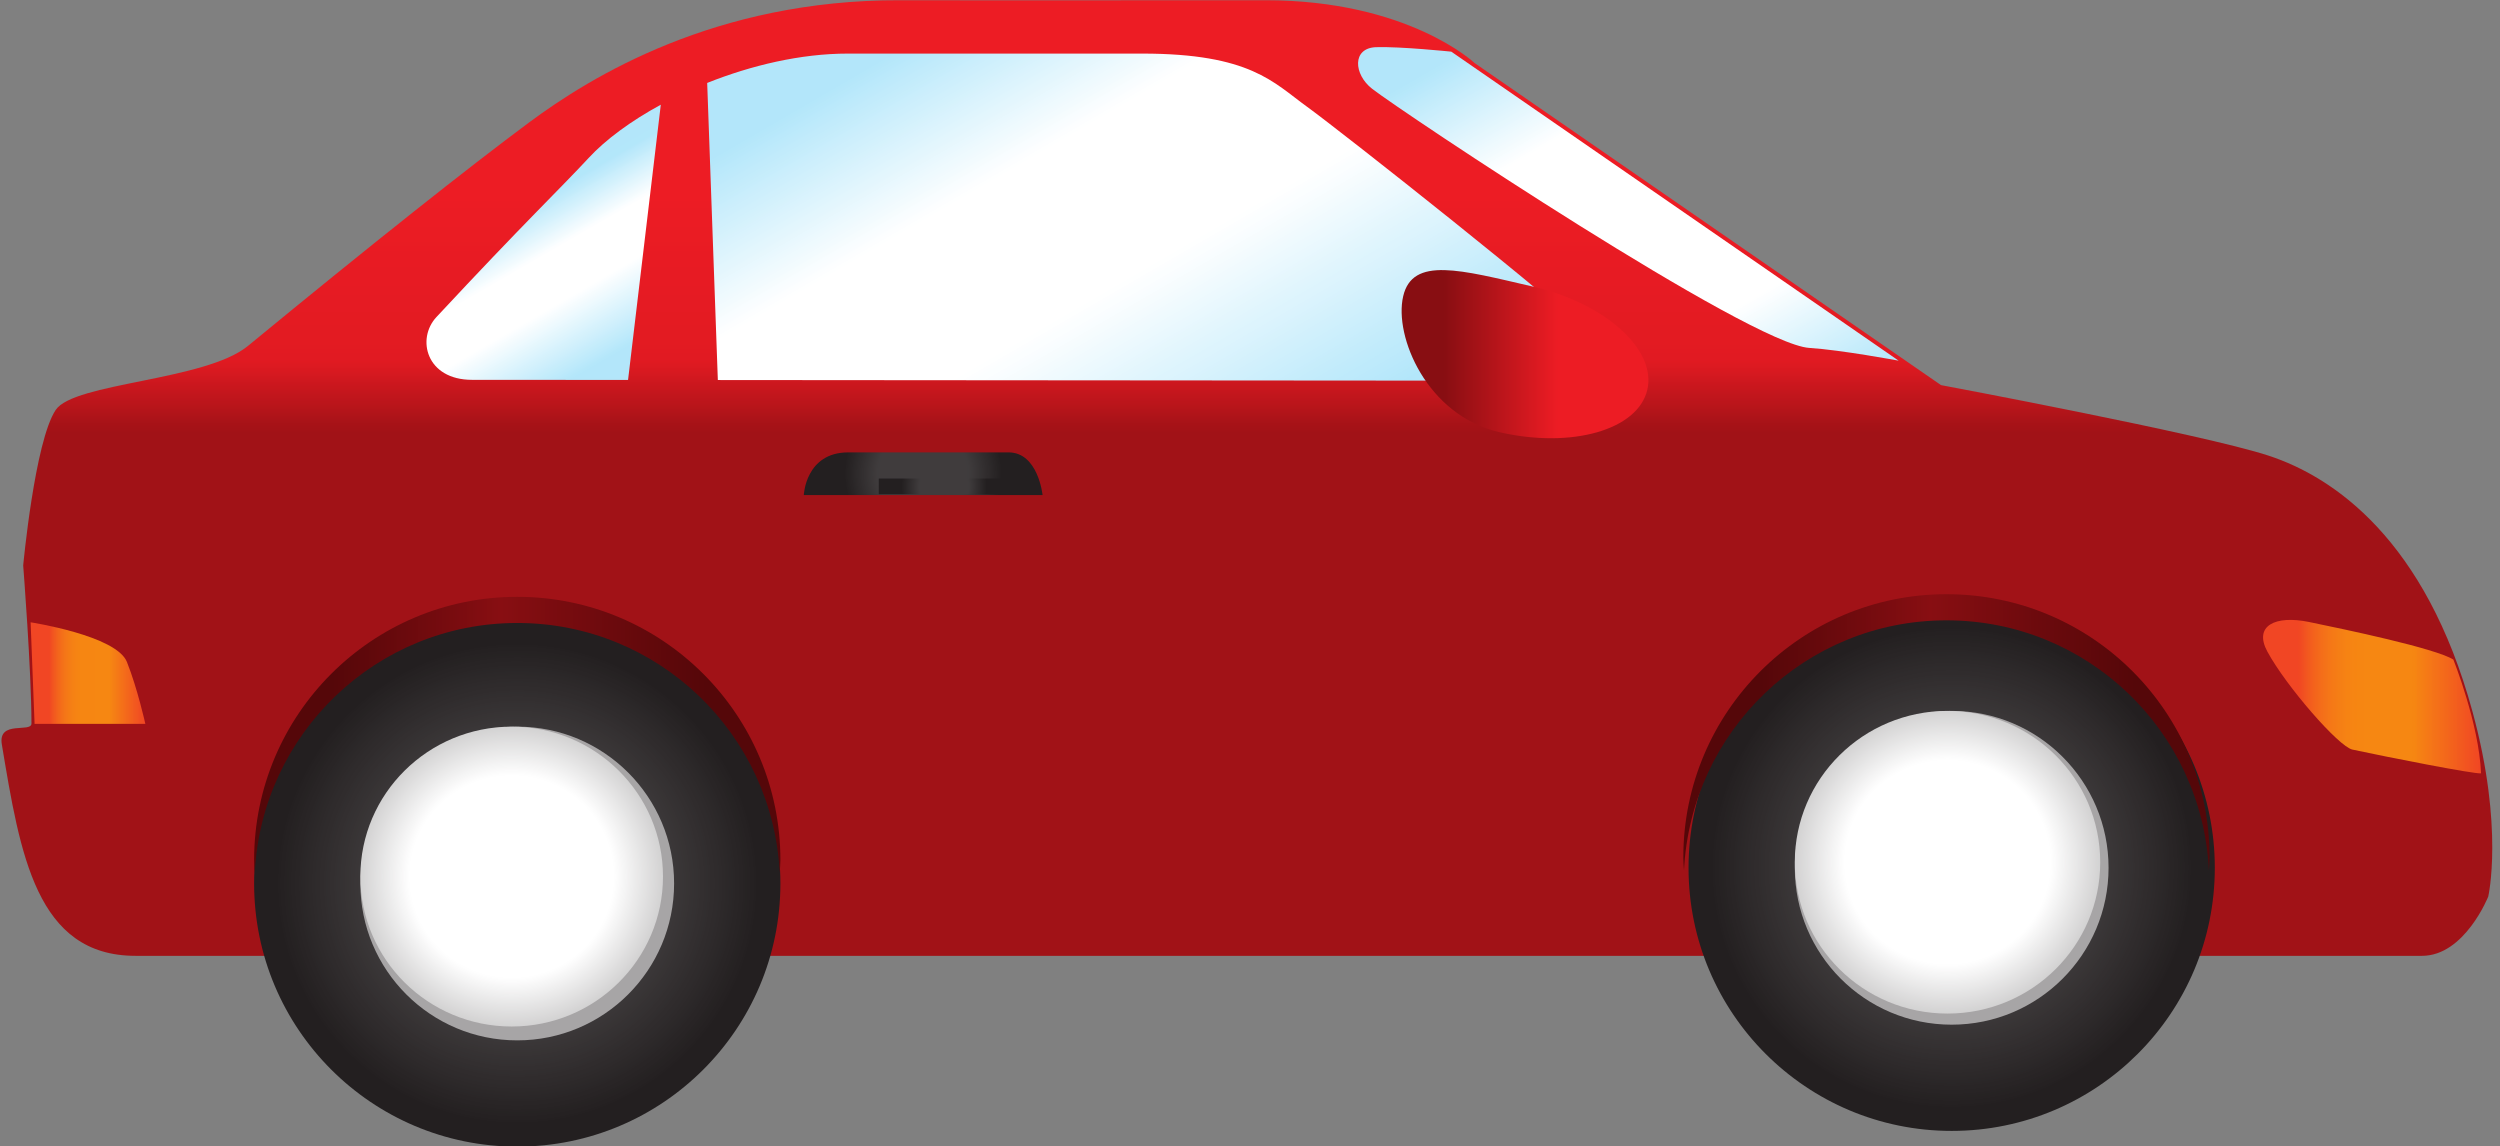
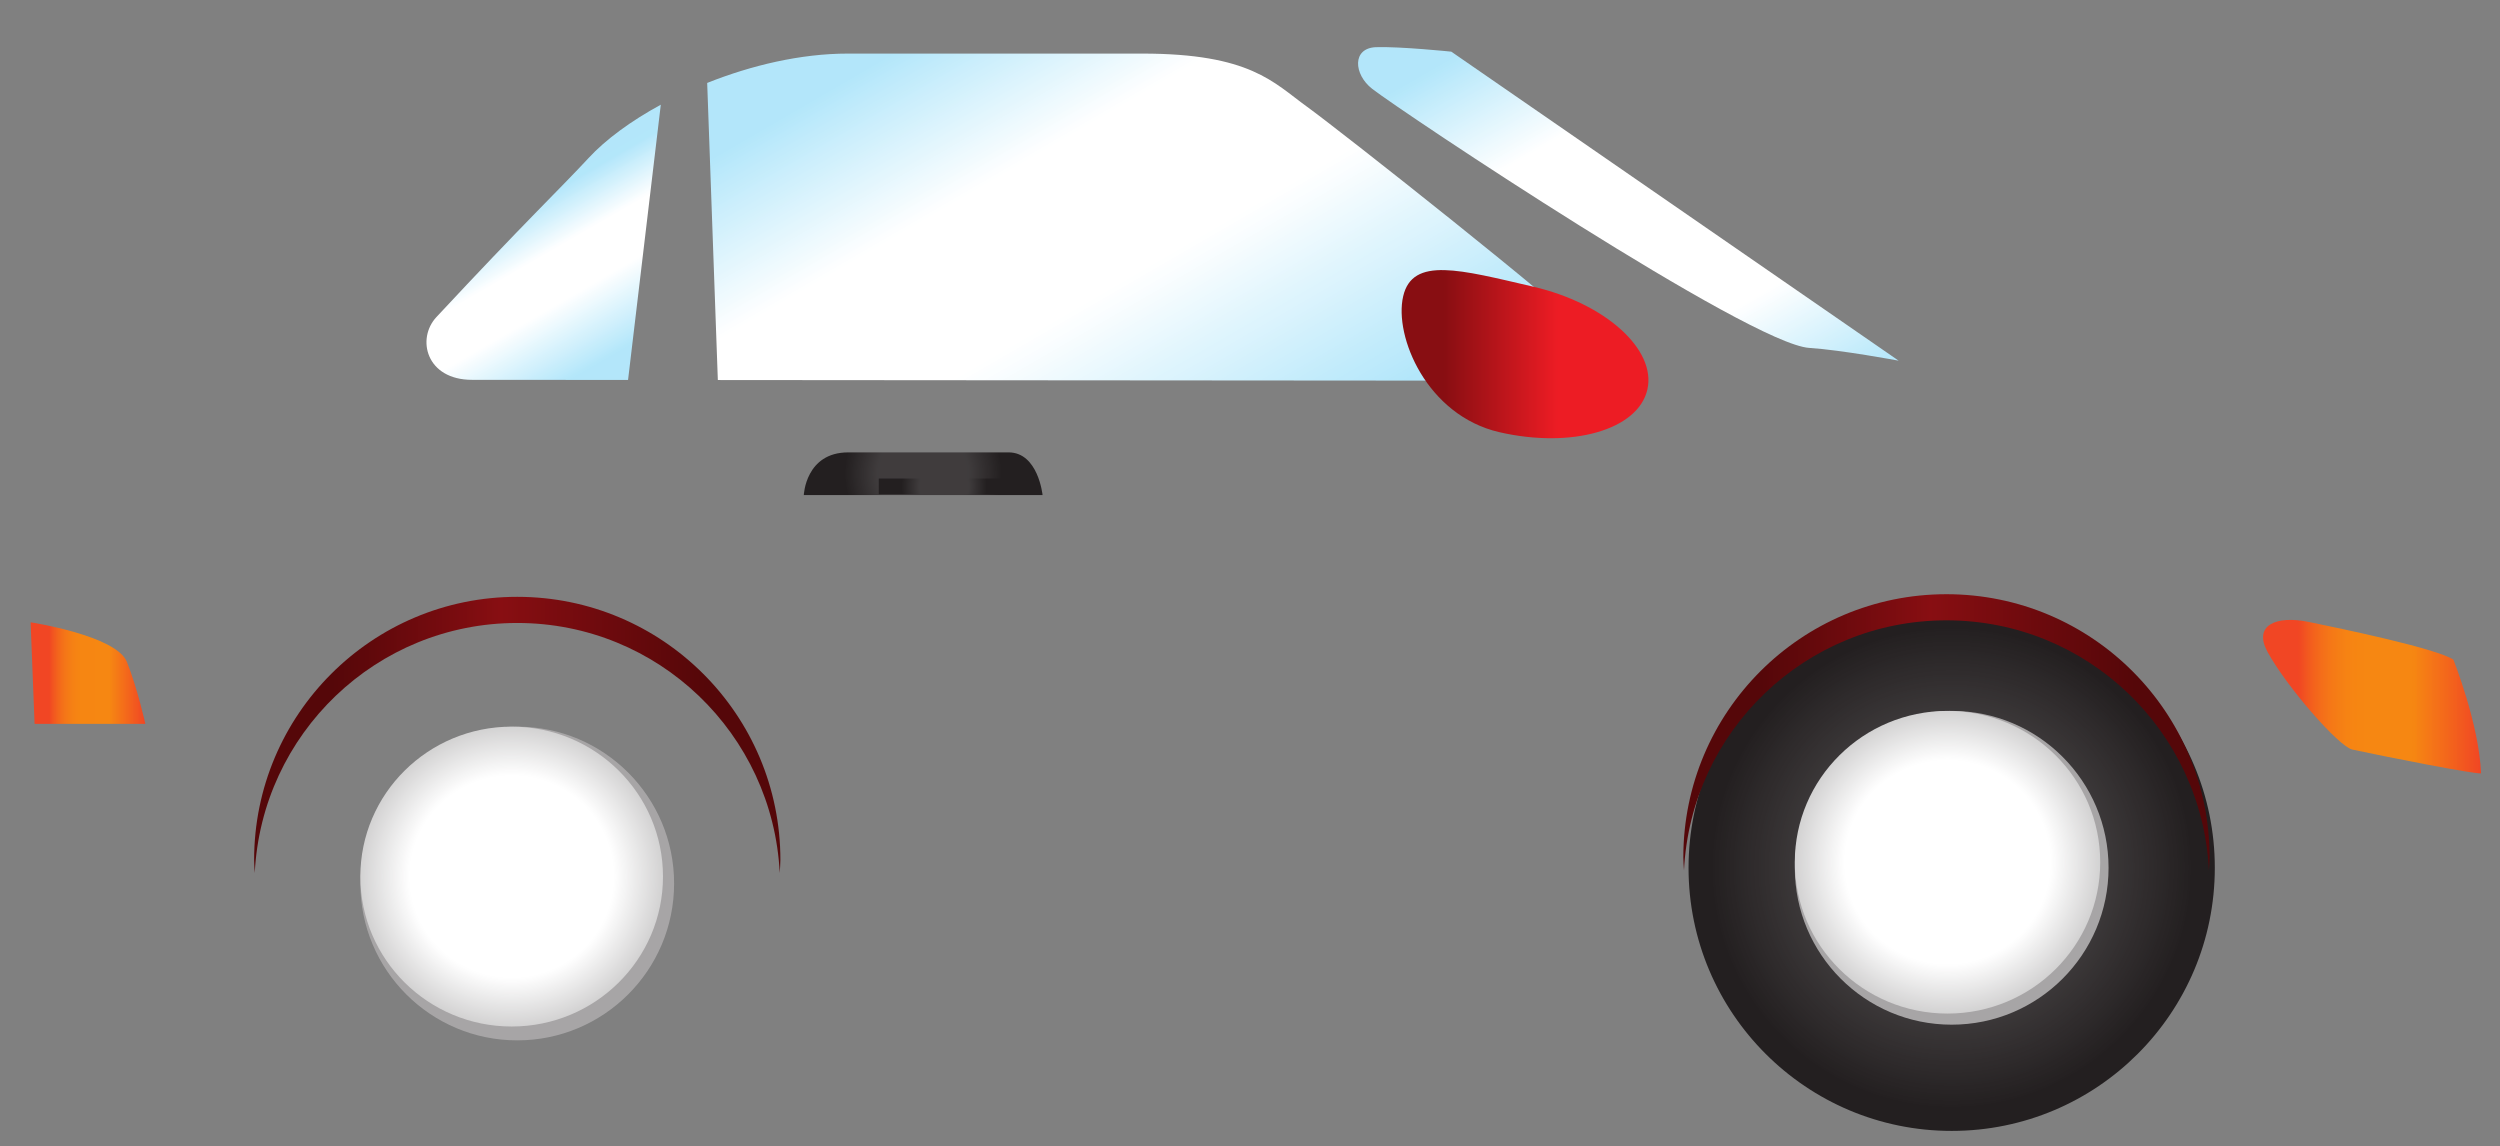
<svg xmlns="http://www.w3.org/2000/svg" xmlns:xlink="http://www.w3.org/1999/xlink" height="146.7" preserveAspectRatio="xMidYMid meet" version="1.0" viewBox="53.0 139.2 320.0 146.7" width="320.0" zoomAndPan="magnify">
  <rect x="53.0" y="139.2" width="320.0" height="146.7" fill="#808080" stroke="none" />
  <defs>
    <clipPath id="a">
      <path d="M 53 139 L 373 139 L 373 262 L 53 262 Z M 53 139" />
    </clipPath>
    <clipPath id="b">
-       <path d="M 371.496 253.957 C 371.496 253.957 368.477 261.547 363.02 261.547 C 314.355 261.547 87.605 261.547 70.352 261.547 C 57.641 261.547 55.578 248.539 53.234 234.488 C 52.711 231.332 57.027 233.035 57.027 231.812 C 57.027 225.121 55.969 211.578 55.969 211.578 C 55.969 211.578 57.449 195.688 60.129 191.672 C 62.465 188.164 79.293 187.953 84.742 183.473 C 100.645 170.398 112.848 160.723 120.738 154.863 C 128.59 149.043 144.547 139.164 168.184 139.23 C 181.719 139.27 175.656 139.23 214.969 139.23 C 233.266 139.23 241.738 147.262 241.738 147.262 L 301.453 188.496 C 301.453 188.496 335.094 194.789 343.391 197.527 C 351.691 200.258 363.469 208.234 369.488 230.316 C 373.535 245.152 371.496 253.957 371.496 253.957 Z M 371.496 253.957" />
-     </clipPath>
+       </clipPath>
    <clipPath id="c">
      <path d="M 371.496 253.957 C 371.496 253.957 368.477 261.547 363.02 261.547 C 314.355 261.547 87.605 261.547 70.352 261.547 C 57.641 261.547 55.578 248.539 53.234 234.488 C 52.711 231.332 57.027 233.035 57.027 231.812 C 57.027 225.121 55.969 211.578 55.969 211.578 C 55.969 211.578 57.449 195.688 60.129 191.672 C 62.465 188.164 79.293 187.953 84.742 183.473 C 100.645 170.398 112.848 160.723 120.738 154.863 C 128.59 149.043 144.547 139.164 168.184 139.23 C 181.719 139.27 175.656 139.23 214.969 139.23 C 233.266 139.23 241.738 147.262 241.738 147.262 L 301.453 188.496 C 301.453 188.496 335.094 194.789 343.391 197.527 C 351.691 200.258 363.469 208.234 369.488 230.316 C 373.535 245.152 371.496 253.957 371.496 253.957" />
    </clipPath>
    <clipPath id="e">
      <path d="M 107 152 L 138 152 L 138 188 L 107 188 Z M 107 152" />
    </clipPath>
    <clipPath id="f">
      <path d="M 137.582 152.602 C 133.75 154.688 130.516 157.066 128.34 159.426 C 124.887 163.16 120.027 167.789 108.859 179.789 C 106.273 182.566 107.555 187.82 113.426 187.82 C 114.73 187.82 122.332 187.824 133.391 187.832 Z M 137.582 152.602" />
    </clipPath>
    <clipPath id="g">
      <path d="M 137.582 152.602 C 133.75 154.688 130.516 157.066 128.34 159.426 C 124.887 163.16 120.027 167.789 108.859 179.789 C 106.273 182.566 107.555 187.82 113.426 187.82 C 114.73 187.82 122.332 187.824 133.391 187.832 L 137.582 152.602" />
    </clipPath>
    <clipPath id="i">
      <path d="M 143 146 L 259 146 L 259 188 L 143 188 Z M 143 146" />
    </clipPath>
    <clipPath id="j">
      <path d="M 256.578 182.312 C 253.867 179.086 224.539 155.922 220.27 152.84 C 215.996 149.758 213.059 146.059 199.195 146.059 L 161.516 146.059 C 155.492 146.059 149.176 147.559 143.52 149.816 L 144.883 187.844 C 186.168 187.875 253.426 187.934 255.473 187.934 C 258.367 187.934 259.285 185.527 256.578 182.312 Z M 256.578 182.312" />
    </clipPath>
    <clipPath id="k">
      <path d="M 256.578 182.312 C 253.867 179.086 224.539 155.922 220.27 152.84 C 215.996 149.758 213.059 146.059 199.195 146.059 L 161.516 146.059 C 155.492 146.059 149.176 147.559 143.52 149.816 L 144.883 187.844 C 186.168 187.875 253.426 187.934 255.473 187.934 C 258.367 187.934 259.285 185.527 256.578 182.312" />
    </clipPath>
    <clipPath id="m">
      <path d="M 232 173 L 264 173 L 264 196 L 232 196 Z M 232 173" />
    </clipPath>
    <clipPath id="n">
      <path d="M 263.859 189.082 C 262.664 194.23 254.188 196.656 244.906 194.516 C 235.637 192.367 231.414 182.27 232.605 177.129 C 233.797 171.984 239.949 173.742 249.227 175.887 C 258.496 178.035 265.051 183.945 263.859 189.082 Z M 263.859 189.082" />
    </clipPath>
    <clipPath id="o">
      <path d="M 263.859 189.082 C 262.664 194.23 254.188 196.656 244.906 194.516 C 235.637 192.367 231.414 182.27 232.605 177.129 C 233.797 171.984 239.949 173.742 249.227 175.887 C 258.496 178.035 265.051 183.945 263.859 189.082" />
    </clipPath>
    <clipPath id="q">
      <path d="M 342 218 L 371 218 L 371 239 L 342 239 Z M 342 218" />
    </clipPath>
    <clipPath id="r">
      <path d="M 367.031 223.625 C 364.68 222.164 353.117 219.754 348.543 218.812 C 344.238 217.926 341.422 219.285 343.227 222.613 C 345.633 227.043 352.344 234.77 354.113 235.148 C 358.891 236.172 369.816 238.312 370.574 238.188 C 370.32 231.855 367.031 223.625 367.031 223.625 Z M 367.031 223.625" />
    </clipPath>
    <clipPath id="s">
      <path d="M 367.031 223.625 C 364.68 222.164 353.117 219.754 348.543 218.812 C 344.238 217.926 341.422 219.285 343.227 222.613 C 345.633 227.043 352.344 234.77 354.113 235.148 C 358.891 236.172 369.816 238.312 370.574 238.188 C 370.32 231.855 367.031 223.625 367.031 223.625" />
    </clipPath>
    <clipPath id="u">
      <path d="M 226 145 L 297 145 L 297 186 L 226 186 Z M 226 145" />
    </clipPath>
    <clipPath id="v">
      <path d="M 238.766 145.812 C 238.766 145.812 232.227 145.137 229.133 145.238 C 226.039 145.348 226.262 148.715 228.629 150.562 C 232.449 153.539 277.023 183.266 284.598 183.734 C 288.648 183.988 296.027 185.367 296.027 185.367 Z M 238.766 145.812" />
    </clipPath>
    <clipPath id="w">
      <path d="M 238.766 145.812 C 238.766 145.812 232.227 145.137 229.133 145.238 C 226.039 145.348 226.262 148.715 228.629 150.562 C 232.449 153.539 277.023 183.266 284.598 183.734 C 288.648 183.988 296.027 185.367 296.027 185.367 L 238.766 145.812" />
    </clipPath>
    <clipPath id="y">
      <path d="M 155 197 L 187 197 L 187 203 L 155 203 Z M 155 197" />
    </clipPath>
    <clipPath id="z">
      <path d="M 186.449 202.566 L 155.887 202.566 C 155.887 202.566 156.109 197.105 161.574 197.105 C 167.039 197.105 178.309 197.105 182.098 197.105 C 185.891 197.105 186.449 202.566 186.449 202.566 Z M 186.449 202.566" />
    </clipPath>
    <clipPath id="A">
      <path d="M 186.449 202.566 L 155.887 202.566 C 155.887 202.566 156.109 197.105 161.574 197.105 C 167.039 197.105 178.309 197.105 182.098 197.105 C 185.891 197.105 186.449 202.566 186.449 202.566" />
    </clipPath>
    <clipPath id="C">
      <path d="M 165.48 200.453 L 182.211 200.453 L 182.211 202.457 L 165.48 202.457 Z M 165.48 200.453" />
    </clipPath>
    <clipPath id="E">
      <path d="M 269 216 L 337 216 L 337 284 L 269 284 Z M 269 216" />
    </clipPath>
    <clipPath id="F">
      <path d="M 336.496 250.277 C 336.496 268.879 321.422 283.957 302.816 283.957 C 284.215 283.957 269.133 268.879 269.133 250.277 C 269.133 231.672 284.215 216.594 302.816 216.594 C 321.422 216.594 336.496 231.672 336.496 250.277 Z M 336.496 250.277" />
    </clipPath>
    <clipPath id="G">
      <path d="M 336.496 250.277 C 336.496 268.879 321.422 283.957 302.816 283.957 C 284.215 283.957 269.133 268.879 269.133 250.277 C 269.133 231.672 284.215 216.594 302.816 216.594 C 321.422 216.594 336.496 231.672 336.496 250.277" />
    </clipPath>
    <clipPath id="I">
      <path d="M 282 230 L 322 230 L 322 269 L 282 269 Z M 282 230" />
    </clipPath>
    <clipPath id="J">
      <path d="M 321.828 249.566 C 321.828 260.262 313.078 268.938 302.281 268.938 C 291.488 268.938 282.734 260.262 282.734 249.566 C 282.734 238.867 291.488 230.195 302.281 230.195 C 313.078 230.195 321.828 238.867 321.828 249.566 Z M 321.828 249.566" />
    </clipPath>
    <clipPath id="K">
      <path d="M 321.828 249.566 C 321.828 260.262 313.078 268.938 302.281 268.938 C 291.488 268.938 282.734 260.262 282.734 249.566 C 282.734 238.867 291.488 230.195 302.281 230.195 C 313.078 230.195 321.828 238.867 321.828 249.566" />
    </clipPath>
    <clipPath id="M">
      <path d="M 85 218 L 153 218 L 153 286 L 85 286 Z M 85 218" />
    </clipPath>
    <clipPath id="N">
-       <path d="M 152.891 252.285 C 152.891 270.887 137.812 285.969 119.207 285.969 C 100.605 285.969 85.527 270.887 85.527 252.285 C 85.527 233.688 100.605 218.605 119.207 218.605 C 137.812 218.605 152.891 233.688 152.891 252.285 Z M 152.891 252.285" />
-     </clipPath>
+       </clipPath>
    <clipPath id="O">
      <path d="M 152.891 252.285 C 152.891 270.887 137.812 285.969 119.207 285.969 C 100.605 285.969 85.527 270.887 85.527 252.285 C 85.527 233.688 100.605 218.605 119.207 218.605 C 137.812 218.605 152.891 233.688 152.891 252.285" />
    </clipPath>
    <clipPath id="Q">
      <path d="M 85 215 L 153 215 L 153 251 L 85 251 Z M 85 215" />
    </clipPath>
    <clipPath id="R">
      <path d="M 119.207 218.941 C 137.242 218.941 151.93 233.133 152.805 250.949 C 152.832 250.391 152.891 249.84 152.891 249.277 C 152.891 230.676 137.812 215.594 119.207 215.594 C 100.605 215.594 85.527 230.676 85.527 249.277 C 85.527 249.84 85.582 250.391 85.609 250.949 C 86.484 233.133 101.168 218.941 119.207 218.941 Z M 119.207 218.941" />
    </clipPath>
    <clipPath id="S">
      <path d="M 119.207 218.941 C 137.242 218.941 151.93 233.133 152.805 250.949 C 152.832 250.391 152.891 249.84 152.891 249.277 C 152.891 230.676 137.812 215.594 119.207 215.594 C 100.605 215.594 85.527 230.676 85.527 249.277 C 85.527 249.84 85.582 250.391 85.609 250.949 C 86.484 233.133 101.168 218.941 119.207 218.941" />
    </clipPath>
    <clipPath id="U">
      <path d="M 268 215 L 336 215 L 336 251 L 268 251 Z M 268 215" />
    </clipPath>
    <clipPath id="V">
      <path d="M 302.145 218.602 C 320.188 218.602 334.867 232.793 335.742 250.613 C 335.773 250.051 335.828 249.504 335.828 248.938 C 335.828 230.336 320.75 215.258 302.145 215.258 C 283.543 215.258 268.465 230.336 268.465 248.938 C 268.465 249.504 268.52 250.051 268.551 250.613 C 269.426 232.793 284.105 218.602 302.145 218.602 Z M 302.145 218.602" />
    </clipPath>
    <clipPath id="W">
      <path d="M 302.145 218.602 C 320.188 218.602 334.867 232.793 335.742 250.613 C 335.773 250.051 335.828 249.504 335.828 248.938 C 335.828 230.336 320.75 215.258 302.145 215.258 C 283.543 215.258 268.465 230.336 268.465 248.938 C 268.465 249.504 268.52 250.051 268.551 250.613 C 269.426 232.793 284.105 218.602 302.145 218.602" />
    </clipPath>
    <clipPath id="Y">
      <path d="M 99 232 L 138 232 L 138 271 L 99 271 Z M 99 232" />
    </clipPath>
    <clipPath id="Z">
      <path d="M 137.863 251.398 C 137.863 261.996 129.191 270.594 118.496 270.594 C 107.801 270.594 99.125 261.996 99.125 251.398 C 99.125 240.801 107.801 232.211 118.496 232.211 C 129.191 232.211 137.863 240.801 137.863 251.398 Z M 137.863 251.398" />
    </clipPath>
    <clipPath id="aa">
      <path d="M 137.863 251.398 C 137.863 261.996 129.191 270.594 118.496 270.594 C 107.801 270.594 99.125 261.996 99.125 251.398 C 99.125 240.801 107.801 232.211 118.496 232.211 C 129.191 232.211 137.863 240.801 137.863 251.398" />
    </clipPath>
    <clipPath id="ac">
      <path d="M 56 218 L 72 218 L 72 232 L 56 232 Z M 56 218" />
    </clipPath>
    <clipPath id="ad">
      <path d="M 71.605 231.855 L 57.426 231.855 L 56.918 218.855 C 56.918 218.855 67.895 220.543 69.242 223.922 C 70.594 227.297 71.605 231.855 71.605 231.855 Z M 71.605 231.855" />
    </clipPath>
    <clipPath id="ae">
      <path d="M 71.605 231.855 L 57.426 231.855 L 56.918 218.855 C 56.918 218.855 67.895 220.543 69.242 223.922 C 70.594 227.297 71.605 231.855 71.605 231.855" />
    </clipPath>
    <linearGradient gradientTransform="rotate(-90 237.073 24.474) scale(122.317)" gradientUnits="userSpaceOnUse" id="d" x1="0" x2="1.001" xlink:actuate="onLoad" xlink:show="other" xlink:type="simple" y1="0" y2="0">
      <stop offset="0" stop-color="#a11217" />
      <stop offset=".5" stop-color="#a11217" />
      <stop offset=".531" stop-color="#a11217" />
      <stop offset=".547" stop-color="#a11217" />
      <stop offset=".551" stop-color="#a41217" />
      <stop offset=".555" stop-color="#a61217" />
      <stop offset=".559" stop-color="#a91318" />
      <stop offset=".563" stop-color="#ad1319" />
      <stop offset=".566" stop-color="#b01419" />
      <stop offset=".57" stop-color="#b4141a" />
      <stop offset=".574" stop-color="#b7151a" />
      <stop offset=".578" stop-color="#bb151b" />
      <stop offset=".582" stop-color="#be151c" />
      <stop offset=".586" stop-color="#c1161c" />
      <stop offset=".59" stop-color="#c4161d" />
      <stop offset=".594" stop-color="#c8171d" />
      <stop offset=".598" stop-color="#cb171e" />
      <stop offset=".602" stop-color="#cf181f" />
      <stop offset=".605" stop-color="#d2181f" />
      <stop offset=".609" stop-color="#d61920" />
      <stop offset=".613" stop-color="#d91920" />
      <stop offset=".617" stop-color="#dc1a21" />
      <stop offset=".621" stop-color="#df1a21" />
      <stop offset=".625" stop-color="#e11a22" />
      <stop offset=".629" stop-color="#e11a22" />
      <stop offset=".633" stop-color="#e21a22" />
      <stop offset=".637" stop-color="#e21b22" />
      <stop offset=".641" stop-color="#e31b22" />
      <stop offset=".648" stop-color="#e31b22" />
      <stop offset=".652" stop-color="#e31b22" />
      <stop offset=".656" stop-color="#e31b22" />
      <stop offset=".664" stop-color="#e41b22" />
      <stop offset=".672" stop-color="#e41b22" />
      <stop offset=".676" stop-color="#e51b23" />
      <stop offset=".68" stop-color="#e51b23" />
      <stop offset=".688" stop-color="#e51b23" />
      <stop offset=".695" stop-color="#e61b23" />
      <stop offset=".699" stop-color="#e61b23" />
      <stop offset=".703" stop-color="#e71b23" />
      <stop offset=".711" stop-color="#e71b23" />
      <stop offset=".719" stop-color="#e71b23" />
      <stop offset=".723" stop-color="#e81b23" />
      <stop offset=".727" stop-color="#e81b23" />
      <stop offset=".734" stop-color="#e81b23" />
      <stop offset=".742" stop-color="#e91b23" />
      <stop offset=".746" stop-color="#e91c23" />
      <stop offset=".75" stop-color="#ea1c23" />
      <stop offset=".758" stop-color="#ea1c23" />
      <stop offset=".762" stop-color="#ea1c24" />
      <stop offset=".766" stop-color="#eb1c24" />
      <stop offset=".77" stop-color="#eb1c24" />
      <stop offset=".773" stop-color="#eb1c24" />
      <stop offset=".781" stop-color="#eb1c24" />
      <stop offset=".785" stop-color="#ec1c24" />
      <stop offset=".789" stop-color="#ec1c24" />
      <stop offset=".793" stop-color="#ed1c24" />
      <stop offset=".797" stop-color="#ed1c24" />
      <stop offset=".813" stop-color="#ed1c24" />
      <stop offset=".875" stop-color="#ed1c24" />
      <stop offset="1" stop-color="#ed1c24" />
    </linearGradient>
    <linearGradient gradientTransform="scale(-28.433) rotate(60 3.365 -7.372)" gradientUnits="userSpaceOnUse" id="h" x1="-.074" x2="1.55" xlink:actuate="onLoad" xlink:show="other" xlink:type="simple" y1="0" y2="0">
      <stop offset="0" stop-color="#b3e6fa" />
      <stop offset=".125" stop-color="#b3e6fa" />
      <stop offset=".129" stop-color="#b4e7fa" />
      <stop offset=".133" stop-color="#b5e7fa" />
      <stop offset=".137" stop-color="#b7e8fa" />
      <stop offset=".141" stop-color="#b8e8fb" />
      <stop offset=".145" stop-color="#bae9fb" />
      <stop offset=".148" stop-color="#bbe9fb" />
      <stop offset=".152" stop-color="#bdeafb" />
      <stop offset=".156" stop-color="#beeafb" />
      <stop offset=".16" stop-color="#c0ebfb" />
      <stop offset=".164" stop-color="#c1ebfb" />
      <stop offset=".168" stop-color="#c3ecfb" />
      <stop offset=".172" stop-color="#c4ecfb" />
      <stop offset=".176" stop-color="#c6edfb" />
      <stop offset=".18" stop-color="#c7edfb" />
      <stop offset=".184" stop-color="#c9edfc" />
      <stop offset=".188" stop-color="#caeefc" />
      <stop offset=".191" stop-color="#cceefc" />
      <stop offset=".195" stop-color="#cdeffc" />
      <stop offset=".199" stop-color="#cfeffc" />
      <stop offset=".203" stop-color="#d0f0fc" />
      <stop offset=".207" stop-color="#d2f0fc" />
      <stop offset=".211" stop-color="#d3f1fc" />
      <stop offset=".215" stop-color="#d5f1fc" />
      <stop offset=".219" stop-color="#d6f2fc" />
      <stop offset=".223" stop-color="#d7f2fd" />
      <stop offset=".227" stop-color="#d9f3fd" />
      <stop offset=".23" stop-color="#daf3fd" />
      <stop offset=".234" stop-color="#dcf4fd" />
      <stop offset=".238" stop-color="#ddf4fd" />
      <stop offset=".242" stop-color="#dff5fd" />
      <stop offset=".246" stop-color="#e0f5fd" />
      <stop offset=".25" stop-color="#e2f6fd" />
      <stop offset=".254" stop-color="#e3f6fd" />
      <stop offset=".258" stop-color="#e5f7fd" />
      <stop offset=".262" stop-color="#e6f7fd" />
      <stop offset=".266" stop-color="#e8f8fe" />
      <stop offset=".27" stop-color="#e9f8fe" />
      <stop offset=".273" stop-color="#ebf9fe" />
      <stop offset=".277" stop-color="#ecf9fe" />
      <stop offset=".281" stop-color="#eefafe" />
      <stop offset=".285" stop-color="#effafe" />
      <stop offset=".289" stop-color="#f1fafe" />
      <stop offset=".293" stop-color="#f2fbfe" />
      <stop offset=".297" stop-color="#f4fbfe" />
      <stop offset=".301" stop-color="#f5fcfe" />
      <stop offset=".305" stop-color="#f7fcfe" />
      <stop offset=".309" stop-color="#f8fdff" />
      <stop offset=".313" stop-color="#fafdff" />
      <stop offset=".316" stop-color="#fbfeff" />
      <stop offset=".32" stop-color="#fdfeff" />
      <stop offset=".324" stop-color="#feffff" />
      <stop offset=".328" stop-color="#fff" />
      <stop offset=".344" stop-color="#fff" />
      <stop offset=".375" stop-color="#fff" />
      <stop offset=".438" stop-color="#fff" />
      <stop offset=".453" stop-color="#fff" />
      <stop offset=".461" stop-color="#fff" />
      <stop offset=".465" stop-color="#fdfeff" />
      <stop offset=".469" stop-color="#fcfeff" />
      <stop offset=".473" stop-color="#f9fdff" />
      <stop offset=".477" stop-color="#f7fdff" />
      <stop offset=".48" stop-color="#f5fcfe" />
      <stop offset=".484" stop-color="#f3fbfe" />
      <stop offset=".488" stop-color="#f1fafe" />
      <stop offset=".492" stop-color="#effafe" />
      <stop offset=".496" stop-color="#edf9fe" />
      <stop offset=".5" stop-color="#ebf8fe" />
      <stop offset=".504" stop-color="#e8f8fe" />
      <stop offset=".508" stop-color="#e6f7fd" />
      <stop offset=".512" stop-color="#e4f6fd" />
      <stop offset=".516" stop-color="#e2f6fd" />
      <stop offset=".52" stop-color="#e0f5fd" />
      <stop offset=".523" stop-color="#def4fd" />
      <stop offset=".527" stop-color="#dcf4fd" />
      <stop offset=".531" stop-color="#daf3fd" />
      <stop offset=".535" stop-color="#d7f2fd" />
      <stop offset=".539" stop-color="#d5f2fc" />
      <stop offset=".543" stop-color="#d3f1fc" />
      <stop offset=".547" stop-color="#d1f0fc" />
      <stop offset=".551" stop-color="#cff0fc" />
      <stop offset=".555" stop-color="#cdeffc" />
      <stop offset=".559" stop-color="#cbeefc" />
      <stop offset=".563" stop-color="#c9eefc" />
      <stop offset=".566" stop-color="#c7edfb" />
      <stop offset=".57" stop-color="#c4ecfb" />
      <stop offset=".574" stop-color="#c2ebfb" />
      <stop offset=".578" stop-color="#c0ebfb" />
      <stop offset=".582" stop-color="#beeafb" />
      <stop offset=".586" stop-color="#bce9fb" />
      <stop offset=".59" stop-color="#bae9fb" />
      <stop offset=".594" stop-color="#b8e8fb" />
      <stop offset=".598" stop-color="#b6e7fa" />
      <stop offset=".602" stop-color="#b3e7fa" />
      <stop offset=".609" stop-color="#b3e7fa" />
      <stop offset=".625" stop-color="#b3e6fa" />
      <stop offset=".75" stop-color="#b3e6fa" />
      <stop offset="1" stop-color="#b3e6fa" />
    </linearGradient>
    <linearGradient gradientTransform="rotate(-120 168.996 43.319) scale(89.502)" gradientUnits="userSpaceOnUse" id="l" x1="-.016" x2="1.036" xlink:actuate="onLoad" xlink:show="other" xlink:type="simple" y1="0" y2="0">
      <stop offset="0" stop-color="#b3e6fa" />
      <stop offset=".125" stop-color="#b3e6fa" />
      <stop offset=".141" stop-color="#b3e6fa" />
      <stop offset=".145" stop-color="#b4e7fa" />
      <stop offset=".148" stop-color="#b5e7fa" />
      <stop offset=".152" stop-color="#b6e7fa" />
      <stop offset=".156" stop-color="#b7e8fa" />
      <stop offset=".16" stop-color="#b8e8fb" />
      <stop offset=".164" stop-color="#b9e8fb" />
      <stop offset=".168" stop-color="#bae9fb" />
      <stop offset=".172" stop-color="#bbe9fb" />
      <stop offset=".176" stop-color="#bce9fb" />
      <stop offset=".18" stop-color="#bdeafb" />
      <stop offset=".184" stop-color="#beeafb" />
      <stop offset=".188" stop-color="#beeafb" />
      <stop offset=".191" stop-color="#bfebfb" />
      <stop offset=".195" stop-color="#c0ebfb" />
      <stop offset=".199" stop-color="#c1ebfb" />
      <stop offset=".203" stop-color="#c2ebfb" />
      <stop offset=".207" stop-color="#c3ecfb" />
      <stop offset=".211" stop-color="#c4ecfb" />
      <stop offset=".215" stop-color="#c5ecfb" />
      <stop offset=".219" stop-color="#c6edfb" />
      <stop offset=".223" stop-color="#c7edfb" />
      <stop offset=".227" stop-color="#c8edfc" />
      <stop offset=".23" stop-color="#c9eefc" />
      <stop offset=".234" stop-color="#caeefc" />
      <stop offset=".238" stop-color="#cbeefc" />
      <stop offset=".242" stop-color="#cceffc" />
      <stop offset=".246" stop-color="#cdeffc" />
      <stop offset=".25" stop-color="#ceeffc" />
      <stop offset=".254" stop-color="#cff0fc" />
      <stop offset=".258" stop-color="#d0f0fc" />
      <stop offset=".262" stop-color="#d1f0fc" />
      <stop offset=".266" stop-color="#d2f0fc" />
      <stop offset=".27" stop-color="#d3f1fc" />
      <stop offset=".273" stop-color="#d4f1fc" />
      <stop offset=".277" stop-color="#d5f1fc" />
      <stop offset=".281" stop-color="#d6f2fc" />
      <stop offset=".285" stop-color="#d7f2fc" />
      <stop offset=".289" stop-color="#d8f2fd" />
      <stop offset=".293" stop-color="#d9f3fd" />
      <stop offset=".297" stop-color="#daf3fd" />
      <stop offset=".301" stop-color="#dbf3fd" />
      <stop offset=".305" stop-color="#dcf4fd" />
      <stop offset=".309" stop-color="#ddf4fd" />
      <stop offset=".313" stop-color="#ddf4fd" />
      <stop offset=".316" stop-color="#def5fd" />
      <stop offset=".32" stop-color="#dff5fd" />
      <stop offset=".324" stop-color="#e0f5fd" />
      <stop offset=".328" stop-color="#e1f5fd" />
      <stop offset=".332" stop-color="#e2f6fd" />
      <stop offset=".336" stop-color="#e3f6fd" />
      <stop offset=".34" stop-color="#e4f6fd" />
      <stop offset=".344" stop-color="#e5f7fd" />
      <stop offset=".348" stop-color="#e6f7fd" />
      <stop offset=".352" stop-color="#e7f7fe" />
      <stop offset=".355" stop-color="#e8f8fe" />
      <stop offset=".359" stop-color="#e9f8fe" />
      <stop offset=".363" stop-color="#eaf8fe" />
      <stop offset=".367" stop-color="#ebf9fe" />
      <stop offset=".371" stop-color="#ecf9fe" />
      <stop offset=".375" stop-color="#edf9fe" />
      <stop offset=".379" stop-color="#eefafe" />
      <stop offset=".383" stop-color="#effafe" />
      <stop offset=".387" stop-color="#f0fafe" />
      <stop offset=".391" stop-color="#f1fafe" />
      <stop offset=".395" stop-color="#f2fbfe" />
      <stop offset=".398" stop-color="#f3fbfe" />
      <stop offset=".402" stop-color="#f4fbfe" />
      <stop offset=".406" stop-color="#f5fcfe" />
      <stop offset=".41" stop-color="#f6fcfe" />
      <stop offset=".414" stop-color="#f7fcfe" />
      <stop offset=".418" stop-color="#f8fdff" />
      <stop offset=".422" stop-color="#f9fdff" />
      <stop offset=".426" stop-color="#fafdff" />
      <stop offset=".43" stop-color="#fbfeff" />
      <stop offset=".434" stop-color="#fbfeff" />
      <stop offset=".438" stop-color="#fcfeff" />
      <stop offset=".441" stop-color="#fdfeff" />
      <stop offset=".445" stop-color="#feffff" />
      <stop offset=".453" stop-color="#fff" />
      <stop offset=".469" stop-color="#fff" />
      <stop offset=".5" stop-color="#fff" />
      <stop offset=".625" stop-color="#fff" />
      <stop offset=".656" stop-color="#fff" />
      <stop offset=".66" stop-color="#feffff" />
      <stop offset=".664" stop-color="#fdfeff" />
      <stop offset=".668" stop-color="#fcfeff" />
      <stop offset=".672" stop-color="#fafdff" />
      <stop offset=".676" stop-color="#f9fdff" />
      <stop offset=".68" stop-color="#f8fdff" />
      <stop offset=".684" stop-color="#f6fcfe" />
      <stop offset=".688" stop-color="#f5fcfe" />
      <stop offset=".691" stop-color="#f3fbfe" />
      <stop offset=".695" stop-color="#f2fbfe" />
      <stop offset=".699" stop-color="#f1fafe" />
      <stop offset=".703" stop-color="#effafe" />
      <stop offset=".707" stop-color="#eefafe" />
      <stop offset=".711" stop-color="#edf9fe" />
      <stop offset=".715" stop-color="#ebf9fe" />
      <stop offset=".719" stop-color="#eaf8fe" />
      <stop offset=".723" stop-color="#e8f8fe" />
      <stop offset=".727" stop-color="#e7f7fd" />
      <stop offset=".73" stop-color="#e6f7fd" />
      <stop offset=".734" stop-color="#e4f6fd" />
      <stop offset=".738" stop-color="#e3f6fd" />
      <stop offset=".742" stop-color="#e2f6fd" />
      <stop offset=".746" stop-color="#e0f5fd" />
      <stop offset=".75" stop-color="#dff5fd" />
      <stop offset=".754" stop-color="#ddf4fd" />
      <stop offset=".758" stop-color="#dcf4fd" />
      <stop offset=".762" stop-color="#dbf3fd" />
      <stop offset=".766" stop-color="#d9f3fd" />
      <stop offset=".77" stop-color="#d8f2fd" />
      <stop offset=".773" stop-color="#d7f2fc" />
      <stop offset=".777" stop-color="#d5f2fc" />
      <stop offset=".781" stop-color="#d4f1fc" />
      <stop offset=".785" stop-color="#d2f1fc" />
      <stop offset=".789" stop-color="#d1f0fc" />
      <stop offset=".793" stop-color="#d0f0fc" />
      <stop offset=".797" stop-color="#ceeffc" />
      <stop offset=".801" stop-color="#cdeffc" />
      <stop offset=".805" stop-color="#cceefc" />
      <stop offset=".809" stop-color="#caeefc" />
      <stop offset=".813" stop-color="#c9eefc" />
      <stop offset=".816" stop-color="#c7edfc" />
      <stop offset=".82" stop-color="#c6edfb" />
      <stop offset=".824" stop-color="#c5ecfb" />
      <stop offset=".828" stop-color="#c3ecfb" />
      <stop offset=".832" stop-color="#c2ebfb" />
      <stop offset=".836" stop-color="#c1ebfb" />
      <stop offset=".84" stop-color="#bfeafb" />
      <stop offset=".844" stop-color="#beeafb" />
      <stop offset=".848" stop-color="#bceafb" />
      <stop offset=".852" stop-color="#bbe9fb" />
      <stop offset=".855" stop-color="#bae9fb" />
      <stop offset=".859" stop-color="#b8e8fb" />
      <stop offset=".863" stop-color="#b7e8fa" />
      <stop offset=".867" stop-color="#b6e7fa" />
      <stop offset=".871" stop-color="#b4e7fa" />
      <stop offset=".875" stop-color="#b3e6fa" />
      <stop offset="1" stop-color="#b3e6fa" />
    </linearGradient>
    <linearGradient gradientTransform="translate(232.409 184.534) scale(31.591)" gradientUnits="userSpaceOnUse" id="p" x1="-.031" x2="1.033" xlink:actuate="onLoad" xlink:show="other" xlink:type="simple" y1="0" y2="0">
      <stop offset="0" stop-color="#880e12" />
      <stop offset=".125" stop-color="#880e12" />
      <stop offset=".188" stop-color="#880e12" />
      <stop offset=".191" stop-color="#890e12" />
      <stop offset=".195" stop-color="#890e12" />
      <stop offset=".199" stop-color="#8a0e12" />
      <stop offset=".203" stop-color="#8b0e13" />
      <stop offset=".207" stop-color="#8c0f13" />
      <stop offset=".211" stop-color="#8d0f13" />
      <stop offset=".215" stop-color="#8e0f13" />
      <stop offset=".219" stop-color="#8f0f13" />
      <stop offset=".223" stop-color="#900f13" />
      <stop offset=".227" stop-color="#900f14" />
      <stop offset=".23" stop-color="#910f14" />
      <stop offset=".234" stop-color="#920f14" />
      <stop offset=".238" stop-color="#931014" />
      <stop offset=".242" stop-color="#941014" />
      <stop offset=".246" stop-color="#951014" />
      <stop offset=".25" stop-color="#961015" />
      <stop offset=".254" stop-color="#971015" />
      <stop offset=".258" stop-color="#981015" />
      <stop offset=".262" stop-color="#991015" />
      <stop offset=".266" stop-color="#991015" />
      <stop offset=".27" stop-color="#9a1115" />
      <stop offset=".273" stop-color="#9b1116" />
      <stop offset=".277" stop-color="#9c1116" />
      <stop offset=".281" stop-color="#9d1116" />
      <stop offset=".285" stop-color="#9e1116" />
      <stop offset=".289" stop-color="#9f1116" />
      <stop offset=".293" stop-color="#a01116" />
      <stop offset=".297" stop-color="#a11116" />
      <stop offset=".301" stop-color="#a21217" />
      <stop offset=".305" stop-color="#a21217" />
      <stop offset=".309" stop-color="#a31217" />
      <stop offset=".313" stop-color="#a41217" />
      <stop offset=".316" stop-color="#a51217" />
      <stop offset=".32" stop-color="#a61217" />
      <stop offset=".324" stop-color="#a71218" />
      <stop offset=".328" stop-color="#a81218" />
      <stop offset=".332" stop-color="#a91318" />
      <stop offset=".336" stop-color="#aa1318" />
      <stop offset=".34" stop-color="#ab1318" />
      <stop offset=".344" stop-color="#ab1318" />
      <stop offset=".348" stop-color="#ac1319" />
      <stop offset=".352" stop-color="#ad1319" />
      <stop offset=".355" stop-color="#ae1319" />
      <stop offset=".359" stop-color="#af1319" />
      <stop offset=".363" stop-color="#b01419" />
      <stop offset=".367" stop-color="#b11419" />
      <stop offset=".371" stop-color="#b21419" />
      <stop offset=".375" stop-color="#b3141a" />
      <stop offset=".379" stop-color="#b4141a" />
      <stop offset=".383" stop-color="#b4141a" />
      <stop offset=".387" stop-color="#b5141a" />
      <stop offset=".391" stop-color="#b6141a" />
      <stop offset=".395" stop-color="#b7151a" />
      <stop offset=".398" stop-color="#b8151b" />
      <stop offset=".402" stop-color="#b9151b" />
      <stop offset=".406" stop-color="#ba151b" />
      <stop offset=".41" stop-color="#bb151b" />
      <stop offset=".414" stop-color="#bc151b" />
      <stop offset=".418" stop-color="#bd151b" />
      <stop offset=".422" stop-color="#bd151c" />
      <stop offset=".426" stop-color="#be161c" />
      <stop offset=".43" stop-color="#bf161c" />
      <stop offset=".434" stop-color="#c0161c" />
      <stop offset=".438" stop-color="#c1161c" />
      <stop offset=".441" stop-color="#c2161c" />
      <stop offset=".445" stop-color="#c3161d" />
      <stop offset=".449" stop-color="#c4161d" />
      <stop offset=".453" stop-color="#c5161d" />
      <stop offset=".457" stop-color="#c6171d" />
      <stop offset=".461" stop-color="#c6171d" />
      <stop offset=".465" stop-color="#c7171d" />
      <stop offset=".469" stop-color="#c9171e" />
      <stop offset=".473" stop-color="#ca171e" />
      <stop offset=".477" stop-color="#cb171e" />
      <stop offset=".48" stop-color="#cc171e" />
      <stop offset=".484" stop-color="#cd181e" />
      <stop offset=".488" stop-color="#ce181e" />
      <stop offset=".492" stop-color="#ce181f" />
      <stop offset=".496" stop-color="#cf181f" />
      <stop offset=".5" stop-color="#d0181f" />
      <stop offset=".504" stop-color="#d1181f" />
      <stop offset=".508" stop-color="#d2181f" />
      <stop offset=".512" stop-color="#d3181f" />
      <stop offset=".516" stop-color="#d41920" />
      <stop offset=".52" stop-color="#d51920" />
      <stop offset=".523" stop-color="#d61920" />
      <stop offset=".527" stop-color="#d71920" />
      <stop offset=".531" stop-color="#d71920" />
      <stop offset=".535" stop-color="#d81920" />
      <stop offset=".539" stop-color="#d91920" />
      <stop offset=".543" stop-color="#da1921" />
      <stop offset=".547" stop-color="#db1a21" />
      <stop offset=".551" stop-color="#dc1a21" />
      <stop offset=".555" stop-color="#dd1a21" />
      <stop offset=".559" stop-color="#de1a21" />
      <stop offset=".563" stop-color="#df1a21" />
      <stop offset=".566" stop-color="#df1a22" />
      <stop offset=".57" stop-color="#e01a22" />
      <stop offset=".574" stop-color="#e11a22" />
      <stop offset=".578" stop-color="#e21b22" />
      <stop offset=".582" stop-color="#e31b22" />
      <stop offset=".586" stop-color="#e41b22" />
      <stop offset=".59" stop-color="#e51b23" />
      <stop offset=".594" stop-color="#e61b23" />
      <stop offset=".598" stop-color="#e71b23" />
      <stop offset=".602" stop-color="#e81b23" />
      <stop offset=".605" stop-color="#e81b23" />
      <stop offset=".609" stop-color="#e91c23" />
      <stop offset=".613" stop-color="#ea1c24" />
      <stop offset=".617" stop-color="#eb1c24" />
      <stop offset=".621" stop-color="#ec1c24" />
      <stop offset=".625" stop-color="#ed1c24" />
      <stop offset=".75" stop-color="#ed1c24" />
      <stop offset="1" stop-color="#ed1c24" />
    </linearGradient>
    <linearGradient gradientTransform="translate(342.67 228.37) scale(27.906)" gradientUnits="userSpaceOnUse" id="t" x1="-.045" x2="1" xlink:actuate="onLoad" xlink:show="other" xlink:type="simple" y1="0" y2="0">
      <stop offset="0" stop-color="#f14624" />
      <stop offset=".125" stop-color="#f14624" />
      <stop offset=".188" stop-color="#f14624" />
      <stop offset=".195" stop-color="#f14624" />
      <stop offset=".199" stop-color="#f14723" />
      <stop offset=".203" stop-color="#f14823" />
      <stop offset=".207" stop-color="#f14a22" />
      <stop offset=".211" stop-color="#f14c22" />
      <stop offset=".215" stop-color="#f14e22" />
      <stop offset=".219" stop-color="#f15021" />
      <stop offset=".223" stop-color="#f25121" />
      <stop offset=".227" stop-color="#f25320" />
      <stop offset=".23" stop-color="#f25520" />
      <stop offset=".234" stop-color="#f25620" />
      <stop offset=".238" stop-color="#f2581f" />
      <stop offset=".242" stop-color="#f25a1f" />
      <stop offset=".246" stop-color="#f25b1e" />
      <stop offset=".25" stop-color="#f25d1e" />
      <stop offset=".254" stop-color="#f35e1e" />
      <stop offset=".258" stop-color="#f35f1d" />
      <stop offset=".262" stop-color="#f3611d" />
      <stop offset=".266" stop-color="#f3621c" />
      <stop offset=".27" stop-color="#f3641c" />
      <stop offset=".273" stop-color="#f3651c" />
      <stop offset=".277" stop-color="#f3661b" />
      <stop offset=".281" stop-color="#f3671b" />
      <stop offset=".285" stop-color="#f3691b" />
      <stop offset=".289" stop-color="#f46a1b" />
      <stop offset=".293" stop-color="#f46b1a" />
      <stop offset=".297" stop-color="#f46d1a" />
      <stop offset=".301" stop-color="#f46e19" />
      <stop offset=".305" stop-color="#f46e19" />
      <stop offset=".309" stop-color="#f47019" />
      <stop offset=".313" stop-color="#f47118" />
      <stop offset=".316" stop-color="#f47218" />
      <stop offset=".32" stop-color="#f47318" />
      <stop offset=".324" stop-color="#f47418" />
      <stop offset=".328" stop-color="#f47518" />
      <stop offset=".332" stop-color="#f57617" />
      <stop offset=".336" stop-color="#f57617" />
      <stop offset=".34" stop-color="#f57717" />
      <stop offset=".344" stop-color="#f57816" />
      <stop offset=".348" stop-color="#f57916" />
      <stop offset=".352" stop-color="#f57a16" />
      <stop offset=".355" stop-color="#f57a16" />
      <stop offset=".359" stop-color="#f57b15" />
      <stop offset=".363" stop-color="#f57c15" />
      <stop offset=".367" stop-color="#f57c15" />
      <stop offset=".371" stop-color="#f57d15" />
      <stop offset=".375" stop-color="#f57e15" />
      <stop offset=".379" stop-color="#f57e15" />
      <stop offset=".383" stop-color="#f57f15" />
      <stop offset=".387" stop-color="#f57f14" />
      <stop offset=".391" stop-color="#f58014" />
      <stop offset=".395" stop-color="#f58114" />
      <stop offset=".398" stop-color="#f68114" />
      <stop offset=".406" stop-color="#f68214" />
      <stop offset=".41" stop-color="#f68313" />
      <stop offset=".414" stop-color="#f68313" />
      <stop offset=".422" stop-color="#f68313" />
      <stop offset=".43" stop-color="#f68413" />
      <stop offset=".438" stop-color="#f68513" />
      <stop offset=".445" stop-color="#f68512" />
      <stop offset=".453" stop-color="#f68512" />
      <stop offset=".461" stop-color="#f68612" />
      <stop offset=".469" stop-color="#f68612" />
      <stop offset=".5" stop-color="#f68712" />
      <stop offset=".625" stop-color="#f68712" />
      <stop offset=".688" stop-color="#f68712" />
      <stop offset=".703" stop-color="#f68612" />
      <stop offset=".707" stop-color="#f68612" />
      <stop offset=".711" stop-color="#f68512" />
      <stop offset=".715" stop-color="#f68413" />
      <stop offset=".719" stop-color="#f68313" />
      <stop offset=".723" stop-color="#f68213" />
      <stop offset=".727" stop-color="#f68114" />
      <stop offset=".73" stop-color="#f58114" />
      <stop offset=".734" stop-color="#f58014" />
      <stop offset=".738" stop-color="#f57f14" />
      <stop offset=".742" stop-color="#f57e15" />
      <stop offset=".746" stop-color="#f57d15" />
      <stop offset=".75" stop-color="#f57c15" />
      <stop offset=".754" stop-color="#f57c15" />
      <stop offset=".758" stop-color="#f57b15" />
      <stop offset=".762" stop-color="#f57a16" />
      <stop offset=".766" stop-color="#f57916" />
      <stop offset=".77" stop-color="#f57816" />
      <stop offset=".773" stop-color="#f57717" />
      <stop offset=".777" stop-color="#f57717" />
      <stop offset=".781" stop-color="#f57617" />
      <stop offset=".785" stop-color="#f47517" />
      <stop offset=".789" stop-color="#f47418" />
      <stop offset=".793" stop-color="#f47318" />
      <stop offset=".797" stop-color="#f47218" />
      <stop offset=".801" stop-color="#f47118" />
      <stop offset=".805" stop-color="#f47118" />
      <stop offset=".809" stop-color="#f47019" />
      <stop offset=".813" stop-color="#f46f19" />
      <stop offset=".816" stop-color="#f46e19" />
      <stop offset=".82" stop-color="#f46d19" />
      <stop offset=".824" stop-color="#f46c1a" />
      <stop offset=".828" stop-color="#f46c1a" />
      <stop offset=".832" stop-color="#f46b1a" />
      <stop offset=".836" stop-color="#f46a1b" />
      <stop offset=".84" stop-color="#f3691b" />
      <stop offset=".844" stop-color="#f3681b" />
      <stop offset=".848" stop-color="#f3671b" />
      <stop offset=".852" stop-color="#f3671b" />
      <stop offset=".855" stop-color="#f3661c" />
      <stop offset=".859" stop-color="#f3641c" />
      <stop offset=".863" stop-color="#f3641c" />
      <stop offset=".867" stop-color="#f3631c" />
      <stop offset=".871" stop-color="#f3621c" />
      <stop offset=".875" stop-color="#f3621c" />
      <stop offset=".879" stop-color="#f3601d" />
      <stop offset=".883" stop-color="#f35f1d" />
      <stop offset=".887" stop-color="#f35f1d" />
      <stop offset=".891" stop-color="#f35e1e" />
      <stop offset=".895" stop-color="#f25d1e" />
      <stop offset=".898" stop-color="#f25c1e" />
      <stop offset=".902" stop-color="#f25b1e" />
      <stop offset=".906" stop-color="#f25a1f" />
      <stop offset=".91" stop-color="#f25a1f" />
      <stop offset=".914" stop-color="#f2591f" />
      <stop offset=".918" stop-color="#f2581f" />
      <stop offset=".922" stop-color="#f2571f" />
      <stop offset=".926" stop-color="#f25620" />
      <stop offset=".93" stop-color="#f25520" />
      <stop offset=".934" stop-color="#f25420" />
      <stop offset=".938" stop-color="#f25420" />
      <stop offset=".941" stop-color="#f25320" />
      <stop offset=".945" stop-color="#f25221" />
      <stop offset=".949" stop-color="#f15121" />
      <stop offset=".953" stop-color="#f15021" />
      <stop offset=".957" stop-color="#f14f21" />
      <stop offset=".961" stop-color="#f14f21" />
      <stop offset=".965" stop-color="#f14e22" />
      <stop offset=".969" stop-color="#f14d22" />
      <stop offset=".973" stop-color="#f14c22" />
      <stop offset=".977" stop-color="#f14b22" />
      <stop offset=".98" stop-color="#f14a23" />
      <stop offset=".984" stop-color="#f14a23" />
      <stop offset=".988" stop-color="#f14823" />
      <stop offset=".992" stop-color="#f14723" />
      <stop offset=".996" stop-color="#f14723" />
      <stop offset="1" stop-color="#f14624" />
    </linearGradient>
    <linearGradient gradientTransform="rotate(-120 195.558 17.565) scale(68.577)" gradientUnits="userSpaceOnUse" id="x" x1="0" x2="1.018" xlink:actuate="onLoad" xlink:show="other" xlink:type="simple" y1="0" y2="0">
      <stop offset="0" stop-color="#b3e6fa" />
      <stop offset=".004" stop-color="#b4e7fa" />
      <stop offset=".008" stop-color="#b5e7fa" />
      <stop offset=".012" stop-color="#b6e8fa" />
      <stop offset=".016" stop-color="#b8e8fb" />
      <stop offset=".02" stop-color="#b9e8fb" />
      <stop offset=".023" stop-color="#bae9fb" />
      <stop offset=".027" stop-color="#bce9fb" />
      <stop offset=".031" stop-color="#bdeafb" />
      <stop offset=".035" stop-color="#beeafb" />
      <stop offset=".039" stop-color="#bfebfb" />
      <stop offset=".043" stop-color="#c1ebfb" />
      <stop offset=".047" stop-color="#c2ebfb" />
      <stop offset=".051" stop-color="#c3ecfb" />
      <stop offset=".055" stop-color="#c5ecfb" />
      <stop offset=".059" stop-color="#c6edfb" />
      <stop offset=".063" stop-color="#c7edfb" />
      <stop offset=".066" stop-color="#c8edfc" />
      <stop offset=".07" stop-color="#caeefc" />
      <stop offset=".074" stop-color="#cbeefc" />
      <stop offset=".078" stop-color="#cceffc" />
      <stop offset=".082" stop-color="#ceeffc" />
      <stop offset=".086" stop-color="#cff0fc" />
      <stop offset=".09" stop-color="#d0f0fc" />
      <stop offset=".094" stop-color="#d2f0fc" />
      <stop offset=".098" stop-color="#d3f1fc" />
      <stop offset=".102" stop-color="#d4f1fc" />
      <stop offset=".105" stop-color="#d5f2fc" />
      <stop offset=".109" stop-color="#d7f2fc" />
      <stop offset=".113" stop-color="#d8f2fd" />
      <stop offset=".117" stop-color="#d9f3fd" />
      <stop offset=".121" stop-color="#dbf3fd" />
      <stop offset=".125" stop-color="#dcf4fd" />
      <stop offset=".129" stop-color="#ddf4fd" />
      <stop offset=".133" stop-color="#def5fd" />
      <stop offset=".137" stop-color="#e0f5fd" />
      <stop offset=".141" stop-color="#e1f5fd" />
      <stop offset=".145" stop-color="#e2f6fd" />
      <stop offset=".148" stop-color="#e4f6fd" />
      <stop offset=".152" stop-color="#e5f7fd" />
      <stop offset=".156" stop-color="#e6f7fd" />
      <stop offset=".16" stop-color="#e7f7fe" />
      <stop offset=".164" stop-color="#e9f8fe" />
      <stop offset=".168" stop-color="#eaf8fe" />
      <stop offset=".172" stop-color="#ebf9fe" />
      <stop offset=".176" stop-color="#edf9fe" />
      <stop offset=".18" stop-color="#eefafe" />
      <stop offset=".184" stop-color="#effafe" />
      <stop offset=".188" stop-color="#f1fafe" />
      <stop offset=".191" stop-color="#f2fbfe" />
      <stop offset=".195" stop-color="#f3fbfe" />
      <stop offset=".199" stop-color="#f4fcfe" />
      <stop offset=".203" stop-color="#f6fcfe" />
      <stop offset=".207" stop-color="#f7fcfe" />
      <stop offset=".211" stop-color="#f8fdff" />
      <stop offset=".215" stop-color="#fafdff" />
      <stop offset=".219" stop-color="#fbfeff" />
      <stop offset=".223" stop-color="#fcfeff" />
      <stop offset=".227" stop-color="#fdfeff" />
      <stop offset=".23" stop-color="#feffff" />
      <stop offset=".234" stop-color="#fff" />
      <stop offset=".25" stop-color="#fff" />
      <stop offset=".5" stop-color="#fff" />
      <stop offset=".625" stop-color="#fff" />
      <stop offset=".656" stop-color="#fff" />
      <stop offset=".664" stop-color="#fff" />
      <stop offset=".668" stop-color="#feffff" />
      <stop offset=".672" stop-color="#fdfeff" />
      <stop offset=".676" stop-color="#fbfeff" />
      <stop offset=".68" stop-color="#fafdff" />
      <stop offset=".684" stop-color="#f9fdff" />
      <stop offset=".688" stop-color="#f7fdff" />
      <stop offset=".691" stop-color="#f6fcfe" />
      <stop offset=".695" stop-color="#f5fcfe" />
      <stop offset=".699" stop-color="#f3fbfe" />
      <stop offset=".703" stop-color="#f2fbfe" />
      <stop offset=".707" stop-color="#f1fafe" />
      <stop offset=".711" stop-color="#effafe" />
      <stop offset=".715" stop-color="#eefafe" />
      <stop offset=".719" stop-color="#edf9fe" />
      <stop offset=".723" stop-color="#ebf9fe" />
      <stop offset=".727" stop-color="#eaf8fe" />
      <stop offset=".73" stop-color="#e9f8fe" />
      <stop offset=".734" stop-color="#e7f7fe" />
      <stop offset=".738" stop-color="#e6f7fd" />
      <stop offset=".742" stop-color="#e5f7fd" />
      <stop offset=".746" stop-color="#e3f6fd" />
      <stop offset=".75" stop-color="#e2f6fd" />
      <stop offset=".754" stop-color="#e1f5fd" />
      <stop offset=".758" stop-color="#dff5fd" />
      <stop offset=".762" stop-color="#def4fd" />
      <stop offset=".766" stop-color="#ddf4fd" />
      <stop offset=".77" stop-color="#dbf4fd" />
      <stop offset=".773" stop-color="#daf3fd" />
      <stop offset=".777" stop-color="#d9f3fd" />
      <stop offset=".781" stop-color="#d7f2fd" />
      <stop offset=".785" stop-color="#d6f2fc" />
      <stop offset=".789" stop-color="#d5f1fc" />
      <stop offset=".793" stop-color="#d3f1fc" />
      <stop offset=".797" stop-color="#d2f1fc" />
      <stop offset=".801" stop-color="#d1f0fc" />
      <stop offset=".805" stop-color="#cff0fc" />
      <stop offset=".809" stop-color="#ceeffc" />
      <stop offset=".813" stop-color="#cdeffc" />
      <stop offset=".816" stop-color="#cbeefc" />
      <stop offset=".82" stop-color="#caeefc" />
      <stop offset=".824" stop-color="#c9eefc" />
      <stop offset=".828" stop-color="#c7edfc" />
      <stop offset=".832" stop-color="#c6edfb" />
      <stop offset=".836" stop-color="#c5ecfb" />
      <stop offset=".84" stop-color="#c3ecfb" />
      <stop offset=".844" stop-color="#c2ebfb" />
      <stop offset=".848" stop-color="#c1ebfb" />
      <stop offset=".852" stop-color="#bfebfb" />
      <stop offset=".855" stop-color="#beeafb" />
      <stop offset=".859" stop-color="#bdeafb" />
      <stop offset=".863" stop-color="#bbe9fb" />
      <stop offset=".867" stop-color="#bae9fb" />
      <stop offset=".871" stop-color="#b9e8fb" />
      <stop offset=".875" stop-color="#b7e8fb" />
      <stop offset=".879" stop-color="#b6e8fa" />
      <stop offset=".883" stop-color="#b5e7fa" />
      <stop offset=".887" stop-color="#b4e7fa" />
      <stop offset=".891" stop-color="#b3e6fa" />
      <stop offset=".906" stop-color="#b3e6fa" />
      <stop offset=".938" stop-color="#b3e6fa" />
      <stop offset="1" stop-color="#b3e6fa" />
    </linearGradient>
    <linearGradient gradientTransform="translate(85.525 233.272) scale(67.363)" gradientUnits="userSpaceOnUse" id="T" x1="0" x2="1" xlink:actuate="onLoad" xlink:show="other" xlink:type="simple" y1="0" y2="0">
      <stop offset="0" stop-color="#550709" />
      <stop offset=".125" stop-color="#550709" />
      <stop offset=".141" stop-color="#550709" />
      <stop offset=".148" stop-color="#550709" />
      <stop offset=".152" stop-color="#560709" />
      <stop offset=".156" stop-color="#560709" />
      <stop offset=".16" stop-color="#570709" />
      <stop offset=".164" stop-color="#58070a" />
      <stop offset=".168" stop-color="#58070a" />
      <stop offset=".172" stop-color="#59080a" />
      <stop offset=".176" stop-color="#59080a" />
      <stop offset=".18" stop-color="#5a080a" />
      <stop offset=".184" stop-color="#5b080a" />
      <stop offset=".188" stop-color="#5b080a" />
      <stop offset=".191" stop-color="#5c080a" />
      <stop offset=".195" stop-color="#5c080a" />
      <stop offset=".199" stop-color="#5d080a" />
      <stop offset=".203" stop-color="#5e080b" />
      <stop offset=".207" stop-color="#5e080b" />
      <stop offset=".211" stop-color="#5f080b" />
      <stop offset=".215" stop-color="#5f080b" />
      <stop offset=".219" stop-color="#60090b" />
      <stop offset=".223" stop-color="#61090b" />
      <stop offset=".227" stop-color="#61090b" />
      <stop offset=".23" stop-color="#62090b" />
      <stop offset=".234" stop-color="#63090b" />
      <stop offset=".238" stop-color="#63090c" />
      <stop offset=".242" stop-color="#64090c" />
      <stop offset=".246" stop-color="#64090c" />
      <stop offset=".25" stop-color="#65090c" />
      <stop offset=".254" stop-color="#66090c" />
      <stop offset=".258" stop-color="#66090c" />
      <stop offset=".262" stop-color="#67090c" />
      <stop offset=".266" stop-color="#670a0c" />
      <stop offset=".27" stop-color="#680a0c" />
      <stop offset=".273" stop-color="#690a0d" />
      <stop offset=".277" stop-color="#690a0d" />
      <stop offset=".281" stop-color="#6a0a0d" />
      <stop offset=".285" stop-color="#6a0a0d" />
      <stop offset=".289" stop-color="#6b0a0d" />
      <stop offset=".293" stop-color="#6c0a0d" />
      <stop offset=".297" stop-color="#6c0a0d" />
      <stop offset=".301" stop-color="#6d0a0d" />
      <stop offset=".305" stop-color="#6d0a0d" />
      <stop offset=".309" stop-color="#6e0a0d" />
      <stop offset=".313" stop-color="#6f0b0e" />
      <stop offset=".316" stop-color="#6f0b0e" />
      <stop offset=".32" stop-color="#700b0e" />
      <stop offset=".324" stop-color="#700b0e" />
      <stop offset=".328" stop-color="#710b0e" />
      <stop offset=".332" stop-color="#720b0e" />
      <stop offset=".336" stop-color="#720b0e" />
      <stop offset=".34" stop-color="#730b0e" />
      <stop offset=".344" stop-color="#730b0e" />
      <stop offset=".348" stop-color="#740b0f" />
      <stop offset=".352" stop-color="#750b0f" />
      <stop offset=".355" stop-color="#750b0f" />
      <stop offset=".359" stop-color="#760c0f" />
      <stop offset=".363" stop-color="#760c0f" />
      <stop offset=".367" stop-color="#770c0f" />
      <stop offset=".371" stop-color="#780c0f" />
      <stop offset=".375" stop-color="#780c0f" />
      <stop offset=".379" stop-color="#790c0f" />
      <stop offset=".383" stop-color="#790c10" />
      <stop offset=".387" stop-color="#7a0c10" />
      <stop offset=".391" stop-color="#7b0c10" />
      <stop offset=".395" stop-color="#7b0c10" />
      <stop offset=".398" stop-color="#7c0c10" />
      <stop offset=".402" stop-color="#7c0c10" />
      <stop offset=".406" stop-color="#7d0d10" />
      <stop offset=".41" stop-color="#7e0d10" />
      <stop offset=".414" stop-color="#7e0d10" />
      <stop offset=".418" stop-color="#7f0d11" />
      <stop offset=".422" stop-color="#800d11" />
      <stop offset=".426" stop-color="#810d11" />
      <stop offset=".43" stop-color="#810d11" />
      <stop offset=".434" stop-color="#820d11" />
      <stop offset=".438" stop-color="#830d11" />
      <stop offset=".441" stop-color="#830d11" />
      <stop offset=".445" stop-color="#840e11" />
      <stop offset=".449" stop-color="#840e11" />
      <stop offset=".453" stop-color="#850e12" />
      <stop offset=".457" stop-color="#860e12" />
      <stop offset=".461" stop-color="#860e12" />
      <stop offset=".465" stop-color="#870e12" />
      <stop offset=".469" stop-color="#880e12" />
      <stop offset=".477" stop-color="#870e12" />
      <stop offset=".48" stop-color="#870e12" />
      <stop offset=".484" stop-color="#860e12" />
      <stop offset=".488" stop-color="#860e12" />
      <stop offset=".492" stop-color="#850e12" />
      <stop offset=".496" stop-color="#850e11" />
      <stop offset=".5" stop-color="#840e11" />
      <stop offset=".504" stop-color="#840d11" />
      <stop offset=".508" stop-color="#830d11" />
      <stop offset=".512" stop-color="#830d11" />
      <stop offset=".516" stop-color="#820d11" />
      <stop offset=".52" stop-color="#820d11" />
      <stop offset=".523" stop-color="#810d11" />
      <stop offset=".527" stop-color="#800d11" />
      <stop offset=".531" stop-color="#7f0d11" />
      <stop offset=".535" stop-color="#7f0d10" />
      <stop offset=".539" stop-color="#7e0d10" />
      <stop offset=".543" stop-color="#7e0d10" />
      <stop offset=".547" stop-color="#7d0d10" />
      <stop offset=".551" stop-color="#7d0d10" />
      <stop offset=".555" stop-color="#7c0c10" />
      <stop offset=".559" stop-color="#7c0c10" />
      <stop offset=".563" stop-color="#7b0c10" />
      <stop offset=".566" stop-color="#7b0c10" />
      <stop offset=".57" stop-color="#7a0c10" />
      <stop offset=".574" stop-color="#7a0c10" />
      <stop offset=".578" stop-color="#790c0f" />
      <stop offset=".582" stop-color="#790c0f" />
      <stop offset=".586" stop-color="#780c0f" />
      <stop offset=".59" stop-color="#780c0f" />
      <stop offset=".594" stop-color="#770c0f" />
      <stop offset=".598" stop-color="#770c0f" />
      <stop offset=".602" stop-color="#760c0f" />
      <stop offset=".605" stop-color="#760c0f" />
      <stop offset=".609" stop-color="#750b0f" />
      <stop offset=".613" stop-color="#750b0f" />
      <stop offset=".617" stop-color="#740b0f" />
      <stop offset=".621" stop-color="#740b0e" />
      <stop offset=".625" stop-color="#730b0e" />
      <stop offset=".629" stop-color="#730b0e" />
      <stop offset=".633" stop-color="#720b0e" />
      <stop offset=".637" stop-color="#720b0e" />
      <stop offset=".641" stop-color="#710b0e" />
      <stop offset=".645" stop-color="#710b0e" />
      <stop offset=".648" stop-color="#700b0e" />
      <stop offset=".652" stop-color="#6f0b0e" />
      <stop offset=".656" stop-color="#6f0b0e" />
      <stop offset=".66" stop-color="#6e0b0e" />
      <stop offset=".664" stop-color="#6e0a0d" />
      <stop offset=".668" stop-color="#6d0a0d" />
      <stop offset=".672" stop-color="#6d0a0d" />
      <stop offset=".676" stop-color="#6c0a0d" />
      <stop offset=".68" stop-color="#6c0a0d" />
      <stop offset=".684" stop-color="#6b0a0d" />
      <stop offset=".688" stop-color="#6b0a0d" />
      <stop offset=".691" stop-color="#6a0a0d" />
      <stop offset=".695" stop-color="#6a0a0d" />
      <stop offset=".699" stop-color="#690a0d" />
      <stop offset=".703" stop-color="#690a0d" />
      <stop offset=".707" stop-color="#680a0c" />
      <stop offset=".711" stop-color="#680a0c" />
      <stop offset=".715" stop-color="#670a0c" />
      <stop offset=".719" stop-color="#67090c" />
      <stop offset=".723" stop-color="#66090c" />
      <stop offset=".727" stop-color="#66090c" />
      <stop offset=".73" stop-color="#65090c" />
      <stop offset=".734" stop-color="#65090c" />
      <stop offset=".738" stop-color="#64090c" />
      <stop offset=".742" stop-color="#64090c" />
      <stop offset=".746" stop-color="#63090c" />
      <stop offset=".75" stop-color="#63090b" />
      <stop offset=".754" stop-color="#62090b" />
      <stop offset=".758" stop-color="#62090b" />
      <stop offset=".762" stop-color="#61090b" />
      <stop offset=".766" stop-color="#61090b" />
      <stop offset=".77" stop-color="#60090b" />
      <stop offset=".773" stop-color="#60090b" />
      <stop offset=".777" stop-color="#5f080b" />
      <stop offset=".781" stop-color="#5f080b" />
      <stop offset=".785" stop-color="#5e080b" />
      <stop offset=".789" stop-color="#5e080b" />
      <stop offset=".793" stop-color="#5d080a" />
      <stop offset=".797" stop-color="#5d080a" />
      <stop offset=".801" stop-color="#5c080a" />
      <stop offset=".805" stop-color="#5c080a" />
      <stop offset=".809" stop-color="#5b080a" />
      <stop offset=".813" stop-color="#5b080a" />
      <stop offset=".816" stop-color="#5a080a" />
      <stop offset=".82" stop-color="#5a080a" />
      <stop offset=".824" stop-color="#59080a" />
      <stop offset=".828" stop-color="#59080a" />
      <stop offset=".832" stop-color="#58070a" />
      <stop offset=".836" stop-color="#580709" />
      <stop offset=".84" stop-color="#570709" />
      <stop offset=".844" stop-color="#570709" />
      <stop offset=".848" stop-color="#560709" />
      <stop offset=".852" stop-color="#560709" />
      <stop offset=".859" stop-color="#550709" />
      <stop offset=".875" stop-color="#550709" />
      <stop offset="1" stop-color="#550709" />
    </linearGradient>
    <linearGradient gradientTransform="translate(268.463 232.934) scale(67.367)" gradientUnits="userSpaceOnUse" id="X" x1="0" x2="1" xlink:actuate="onLoad" xlink:show="other" xlink:type="simple" y1="0" y2="0">
      <stop offset="0" stop-color="#550709" />
      <stop offset=".125" stop-color="#550709" />
      <stop offset=".141" stop-color="#550709" />
      <stop offset=".148" stop-color="#550709" />
      <stop offset=".152" stop-color="#560709" />
      <stop offset=".156" stop-color="#560709" />
      <stop offset=".16" stop-color="#570709" />
      <stop offset=".164" stop-color="#58070a" />
      <stop offset=".168" stop-color="#58070a" />
      <stop offset=".172" stop-color="#59080a" />
      <stop offset=".176" stop-color="#59080a" />
      <stop offset=".18" stop-color="#5a080a" />
      <stop offset=".184" stop-color="#5b080a" />
      <stop offset=".188" stop-color="#5b080a" />
      <stop offset=".191" stop-color="#5c080a" />
      <stop offset=".195" stop-color="#5c080a" />
      <stop offset=".199" stop-color="#5d080a" />
      <stop offset=".203" stop-color="#5e080b" />
      <stop offset=".207" stop-color="#5e080b" />
      <stop offset=".211" stop-color="#5f080b" />
      <stop offset=".215" stop-color="#5f080b" />
      <stop offset=".219" stop-color="#60090b" />
      <stop offset=".223" stop-color="#61090b" />
      <stop offset=".227" stop-color="#61090b" />
      <stop offset=".23" stop-color="#62090b" />
      <stop offset=".234" stop-color="#63090b" />
      <stop offset=".238" stop-color="#63090c" />
      <stop offset=".242" stop-color="#64090c" />
      <stop offset=".246" stop-color="#64090c" />
      <stop offset=".25" stop-color="#65090c" />
      <stop offset=".254" stop-color="#66090c" />
      <stop offset=".258" stop-color="#66090c" />
      <stop offset=".262" stop-color="#67090c" />
      <stop offset=".266" stop-color="#670a0c" />
      <stop offset=".27" stop-color="#680a0c" />
      <stop offset=".273" stop-color="#690a0d" />
      <stop offset=".277" stop-color="#690a0d" />
      <stop offset=".281" stop-color="#6a0a0d" />
      <stop offset=".285" stop-color="#6a0a0d" />
      <stop offset=".289" stop-color="#6b0a0d" />
      <stop offset=".293" stop-color="#6c0a0d" />
      <stop offset=".297" stop-color="#6c0a0d" />
      <stop offset=".301" stop-color="#6d0a0d" />
      <stop offset=".305" stop-color="#6d0a0d" />
      <stop offset=".309" stop-color="#6e0a0d" />
      <stop offset=".313" stop-color="#6f0b0e" />
      <stop offset=".316" stop-color="#6f0b0e" />
      <stop offset=".32" stop-color="#700b0e" />
      <stop offset=".324" stop-color="#700b0e" />
      <stop offset=".328" stop-color="#710b0e" />
      <stop offset=".332" stop-color="#720b0e" />
      <stop offset=".336" stop-color="#720b0e" />
      <stop offset=".34" stop-color="#730b0e" />
      <stop offset=".344" stop-color="#730b0e" />
      <stop offset=".348" stop-color="#740b0f" />
      <stop offset=".352" stop-color="#750b0f" />
      <stop offset=".355" stop-color="#750b0f" />
      <stop offset=".359" stop-color="#760c0f" />
      <stop offset=".363" stop-color="#760c0f" />
      <stop offset=".367" stop-color="#770c0f" />
      <stop offset=".371" stop-color="#780c0f" />
      <stop offset=".375" stop-color="#780c0f" />
      <stop offset=".379" stop-color="#790c0f" />
      <stop offset=".383" stop-color="#790c10" />
      <stop offset=".387" stop-color="#7a0c10" />
      <stop offset=".391" stop-color="#7b0c10" />
      <stop offset=".395" stop-color="#7b0c10" />
      <stop offset=".398" stop-color="#7c0c10" />
      <stop offset=".402" stop-color="#7c0c10" />
      <stop offset=".406" stop-color="#7d0d10" />
      <stop offset=".41" stop-color="#7e0d10" />
      <stop offset=".414" stop-color="#7e0d10" />
      <stop offset=".418" stop-color="#7f0d11" />
      <stop offset=".422" stop-color="#800d11" />
      <stop offset=".426" stop-color="#810d11" />
      <stop offset=".43" stop-color="#810d11" />
      <stop offset=".434" stop-color="#820d11" />
      <stop offset=".438" stop-color="#830d11" />
      <stop offset=".441" stop-color="#830d11" />
      <stop offset=".445" stop-color="#840e11" />
      <stop offset=".449" stop-color="#840e11" />
      <stop offset=".453" stop-color="#850e12" />
      <stop offset=".457" stop-color="#860e12" />
      <stop offset=".461" stop-color="#860e12" />
      <stop offset=".465" stop-color="#870e12" />
      <stop offset=".469" stop-color="#880e12" />
      <stop offset=".477" stop-color="#870e12" />
      <stop offset=".48" stop-color="#870e12" />
      <stop offset=".484" stop-color="#860e12" />
      <stop offset=".488" stop-color="#860e12" />
      <stop offset=".492" stop-color="#850e12" />
      <stop offset=".496" stop-color="#850e11" />
      <stop offset=".5" stop-color="#840e11" />
      <stop offset=".504" stop-color="#840d11" />
      <stop offset=".508" stop-color="#830d11" />
      <stop offset=".512" stop-color="#830d11" />
      <stop offset=".516" stop-color="#820d11" />
      <stop offset=".52" stop-color="#820d11" />
      <stop offset=".523" stop-color="#810d11" />
      <stop offset=".527" stop-color="#800d11" />
      <stop offset=".531" stop-color="#7f0d11" />
      <stop offset=".535" stop-color="#7f0d10" />
      <stop offset=".539" stop-color="#7e0d10" />
      <stop offset=".543" stop-color="#7e0d10" />
      <stop offset=".547" stop-color="#7d0d10" />
      <stop offset=".551" stop-color="#7d0d10" />
      <stop offset=".555" stop-color="#7c0c10" />
      <stop offset=".559" stop-color="#7c0c10" />
      <stop offset=".563" stop-color="#7b0c10" />
      <stop offset=".566" stop-color="#7b0c10" />
      <stop offset=".57" stop-color="#7a0c10" />
      <stop offset=".574" stop-color="#7a0c10" />
      <stop offset=".578" stop-color="#790c0f" />
      <stop offset=".582" stop-color="#790c0f" />
      <stop offset=".586" stop-color="#780c0f" />
      <stop offset=".59" stop-color="#780c0f" />
      <stop offset=".594" stop-color="#770c0f" />
      <stop offset=".598" stop-color="#770c0f" />
      <stop offset=".602" stop-color="#760c0f" />
      <stop offset=".605" stop-color="#760c0f" />
      <stop offset=".609" stop-color="#750b0f" />
      <stop offset=".613" stop-color="#750b0f" />
      <stop offset=".617" stop-color="#740b0f" />
      <stop offset=".621" stop-color="#740b0e" />
      <stop offset=".625" stop-color="#730b0e" />
      <stop offset=".629" stop-color="#730b0e" />
      <stop offset=".633" stop-color="#720b0e" />
      <stop offset=".637" stop-color="#720b0e" />
      <stop offset=".641" stop-color="#710b0e" />
      <stop offset=".645" stop-color="#710b0e" />
      <stop offset=".648" stop-color="#700b0e" />
      <stop offset=".652" stop-color="#6f0b0e" />
      <stop offset=".656" stop-color="#6f0b0e" />
      <stop offset=".66" stop-color="#6e0b0e" />
      <stop offset=".664" stop-color="#6e0a0d" />
      <stop offset=".668" stop-color="#6d0a0d" />
      <stop offset=".672" stop-color="#6d0a0d" />
      <stop offset=".676" stop-color="#6c0a0d" />
      <stop offset=".68" stop-color="#6c0a0d" />
      <stop offset=".684" stop-color="#6b0a0d" />
      <stop offset=".688" stop-color="#6b0a0d" />
      <stop offset=".691" stop-color="#6a0a0d" />
      <stop offset=".695" stop-color="#6a0a0d" />
      <stop offset=".699" stop-color="#690a0d" />
      <stop offset=".703" stop-color="#690a0d" />
      <stop offset=".707" stop-color="#680a0c" />
      <stop offset=".711" stop-color="#680a0c" />
      <stop offset=".715" stop-color="#670a0c" />
      <stop offset=".719" stop-color="#67090c" />
      <stop offset=".723" stop-color="#66090c" />
      <stop offset=".727" stop-color="#66090c" />
      <stop offset=".73" stop-color="#65090c" />
      <stop offset=".734" stop-color="#65090c" />
      <stop offset=".738" stop-color="#64090c" />
      <stop offset=".742" stop-color="#64090c" />
      <stop offset=".746" stop-color="#63090c" />
      <stop offset=".75" stop-color="#63090b" />
      <stop offset=".754" stop-color="#62090b" />
      <stop offset=".758" stop-color="#62090b" />
      <stop offset=".762" stop-color="#61090b" />
      <stop offset=".766" stop-color="#61090b" />
      <stop offset=".77" stop-color="#60090b" />
      <stop offset=".773" stop-color="#60090b" />
      <stop offset=".777" stop-color="#5f080b" />
      <stop offset=".781" stop-color="#5f080b" />
      <stop offset=".785" stop-color="#5e080b" />
      <stop offset=".789" stop-color="#5e080b" />
      <stop offset=".793" stop-color="#5d080a" />
      <stop offset=".797" stop-color="#5d080a" />
      <stop offset=".801" stop-color="#5c080a" />
      <stop offset=".805" stop-color="#5c080a" />
      <stop offset=".809" stop-color="#5b080a" />
      <stop offset=".813" stop-color="#5b080a" />
      <stop offset=".816" stop-color="#5a080a" />
      <stop offset=".82" stop-color="#5a080a" />
      <stop offset=".824" stop-color="#59080a" />
      <stop offset=".828" stop-color="#59080a" />
      <stop offset=".832" stop-color="#58070a" />
      <stop offset=".836" stop-color="#580709" />
      <stop offset=".84" stop-color="#570709" />
      <stop offset=".844" stop-color="#570709" />
      <stop offset=".848" stop-color="#560709" />
      <stop offset=".852" stop-color="#560709" />
      <stop offset=".859" stop-color="#550709" />
      <stop offset=".875" stop-color="#550709" />
      <stop offset="1" stop-color="#550709" />
    </linearGradient>
    <linearGradient gradientTransform="translate(56.918 225.354) scale(14.69)" gradientUnits="userSpaceOnUse" id="af" x1="0" x2="1" xlink:actuate="onLoad" xlink:show="other" xlink:type="simple" y1="0" y2="0">
      <stop offset="0" stop-color="#f14624" />
      <stop offset=".125" stop-color="#f14624" />
      <stop offset=".156" stop-color="#f14624" />
      <stop offset=".16" stop-color="#f14624" />
      <stop offset=".164" stop-color="#f14723" />
      <stop offset=".168" stop-color="#f14923" />
      <stop offset=".172" stop-color="#f14b22" />
      <stop offset=".176" stop-color="#f14c22" />
      <stop offset=".18" stop-color="#f14e22" />
      <stop offset=".184" stop-color="#f14f21" />
      <stop offset=".188" stop-color="#f25121" />
      <stop offset=".191" stop-color="#f25320" />
      <stop offset=".195" stop-color="#f25420" />
      <stop offset=".199" stop-color="#f25620" />
      <stop offset=".203" stop-color="#f2571f" />
      <stop offset=".207" stop-color="#f2591f" />
      <stop offset=".211" stop-color="#f25b1e" />
      <stop offset=".215" stop-color="#f25c1e" />
      <stop offset=".219" stop-color="#f35d1e" />
      <stop offset=".223" stop-color="#f35f1d" />
      <stop offset=".227" stop-color="#f3601d" />
      <stop offset=".23" stop-color="#f3621d" />
      <stop offset=".234" stop-color="#f3631c" />
      <stop offset=".238" stop-color="#f3641c" />
      <stop offset=".242" stop-color="#f3661c" />
      <stop offset=".246" stop-color="#f3671b" />
      <stop offset=".25" stop-color="#f3681b" />
      <stop offset=".254" stop-color="#f3691b" />
      <stop offset=".258" stop-color="#f46a1a" />
      <stop offset=".262" stop-color="#f46b1a" />
      <stop offset=".266" stop-color="#f46d1a" />
      <stop offset=".27" stop-color="#f46e19" />
      <stop offset=".273" stop-color="#f46e19" />
      <stop offset=".277" stop-color="#f47019" />
      <stop offset=".281" stop-color="#f47118" />
      <stop offset=".285" stop-color="#f47218" />
      <stop offset=".289" stop-color="#f47318" />
      <stop offset=".293" stop-color="#f47418" />
      <stop offset=".297" stop-color="#f47518" />
      <stop offset=".301" stop-color="#f57517" />
      <stop offset=".305" stop-color="#f57617" />
      <stop offset=".309" stop-color="#f57717" />
      <stop offset=".313" stop-color="#f57817" />
      <stop offset=".316" stop-color="#f57916" />
      <stop offset=".32" stop-color="#f57916" />
      <stop offset=".324" stop-color="#f57a16" />
      <stop offset=".328" stop-color="#f57a16" />
      <stop offset=".332" stop-color="#f57b15" />
      <stop offset=".336" stop-color="#f57c15" />
      <stop offset=".34" stop-color="#f57c15" />
      <stop offset=".344" stop-color="#f57d15" />
      <stop offset=".348" stop-color="#f57e15" />
      <stop offset=".352" stop-color="#f57e15" />
      <stop offset=".355" stop-color="#f57f15" />
      <stop offset=".359" stop-color="#f58014" />
      <stop offset=".363" stop-color="#f58014" />
      <stop offset=".367" stop-color="#f58114" />
      <stop offset=".375" stop-color="#f68114" />
      <stop offset=".379" stop-color="#f68214" />
      <stop offset=".383" stop-color="#f68213" />
      <stop offset=".391" stop-color="#f68313" />
      <stop offset=".395" stop-color="#f68413" />
      <stop offset=".398" stop-color="#f68413" />
      <stop offset=".406" stop-color="#f68413" />
      <stop offset=".422" stop-color="#f68512" />
      <stop offset=".438" stop-color="#f68612" />
      <stop offset=".5" stop-color="#f68612" />
      <stop offset=".625" stop-color="#f68712" />
      <stop offset=".688" stop-color="#f68712" />
      <stop offset=".691" stop-color="#f68612" />
      <stop offset=".695" stop-color="#f68512" />
      <stop offset=".699" stop-color="#f68513" />
      <stop offset=".703" stop-color="#f68413" />
      <stop offset=".707" stop-color="#f68313" />
      <stop offset=".711" stop-color="#f68213" />
      <stop offset=".715" stop-color="#f68114" />
      <stop offset=".719" stop-color="#f58114" />
      <stop offset=".723" stop-color="#f58014" />
      <stop offset=".727" stop-color="#f57f15" />
      <stop offset=".73" stop-color="#f57e15" />
      <stop offset=".734" stop-color="#f57e15" />
      <stop offset=".738" stop-color="#f57d15" />
      <stop offset=".742" stop-color="#f57c15" />
      <stop offset=".746" stop-color="#f57b16" />
      <stop offset=".75" stop-color="#f57a16" />
      <stop offset=".754" stop-color="#f57a16" />
      <stop offset=".758" stop-color="#f57916" />
      <stop offset=".762" stop-color="#f57817" />
      <stop offset=".766" stop-color="#f57717" />
      <stop offset=".77" stop-color="#f57617" />
      <stop offset=".773" stop-color="#f57517" />
      <stop offset=".777" stop-color="#f47417" />
      <stop offset=".781" stop-color="#f47318" />
      <stop offset=".785" stop-color="#f47318" />
      <stop offset=".789" stop-color="#f47218" />
      <stop offset=".793" stop-color="#f47118" />
      <stop offset=".797" stop-color="#f47118" />
      <stop offset=".801" stop-color="#f47019" />
      <stop offset=".805" stop-color="#f46f19" />
      <stop offset=".809" stop-color="#f46e19" />
      <stop offset=".813" stop-color="#f46d19" />
      <stop offset=".816" stop-color="#f46c1a" />
      <stop offset=".82" stop-color="#f46c1a" />
      <stop offset=".824" stop-color="#f46b1a" />
      <stop offset=".828" stop-color="#f46a1b" />
      <stop offset=".832" stop-color="#f3691b" />
      <stop offset=".836" stop-color="#f3681b" />
      <stop offset=".84" stop-color="#f3681b" />
      <stop offset=".844" stop-color="#f3671b" />
      <stop offset=".848" stop-color="#f3661c" />
      <stop offset=".852" stop-color="#f3651c" />
      <stop offset=".855" stop-color="#f3641c" />
      <stop offset=".859" stop-color="#f3631c" />
      <stop offset=".863" stop-color="#f3631c" />
      <stop offset=".867" stop-color="#f3621c" />
      <stop offset=".871" stop-color="#f3611d" />
      <stop offset=".875" stop-color="#f3601d" />
      <stop offset=".879" stop-color="#f35f1d" />
      <stop offset=".883" stop-color="#f35e1d" />
      <stop offset=".887" stop-color="#f35e1e" />
      <stop offset=".891" stop-color="#f25d1e" />
      <stop offset=".895" stop-color="#f25c1e" />
      <stop offset=".898" stop-color="#f25b1f" />
      <stop offset=".902" stop-color="#f25a1f" />
      <stop offset=".906" stop-color="#f2591f" />
      <stop offset=".91" stop-color="#f2591f" />
      <stop offset=".914" stop-color="#f2581f" />
      <stop offset=".918" stop-color="#f2571f" />
      <stop offset=".922" stop-color="#f25620" />
      <stop offset=".926" stop-color="#f25520" />
      <stop offset=".93" stop-color="#f25520" />
      <stop offset=".934" stop-color="#f25420" />
      <stop offset=".938" stop-color="#f25320" />
      <stop offset=".941" stop-color="#f25221" />
      <stop offset=".945" stop-color="#f15121" />
      <stop offset=".949" stop-color="#f15021" />
      <stop offset=".953" stop-color="#f15021" />
      <stop offset=".957" stop-color="#f14f21" />
      <stop offset=".961" stop-color="#f14e21" />
      <stop offset=".965" stop-color="#f14d22" />
      <stop offset=".969" stop-color="#f14c22" />
      <stop offset=".973" stop-color="#f14c22" />
      <stop offset=".977" stop-color="#f14b22" />
      <stop offset=".98" stop-color="#f14a23" />
      <stop offset=".984" stop-color="#f14923" />
      <stop offset=".988" stop-color="#f14823" />
      <stop offset=".992" stop-color="#f14723" />
      <stop offset=".996" stop-color="#f14623" />
      <stop offset="1" stop-color="#f14624" />
    </linearGradient>
    <radialGradient cx="0" cy="0" fx="0" fy="0" gradientTransform="translate(171.168 199.837)" gradientUnits="userSpaceOnUse" id="B" r="10.977" xlink:actuate="onLoad" xlink:show="other" xlink:type="simple">
      <stop offset="0" stop-color="#403c3d" />
      <stop offset=".5" stop-color="#403c3d" />
      <stop offset=".531" stop-color="#3f3c3d" />
      <stop offset=".543" stop-color="#3f3b3c" />
      <stop offset=".547" stop-color="#3f3b3c" />
      <stop offset=".551" stop-color="#3e3b3c" />
      <stop offset=".555" stop-color="#3e3a3b" />
      <stop offset=".559" stop-color="#3e3a3b" />
      <stop offset=".563" stop-color="#3d3a3b" />
      <stop offset=".566" stop-color="#3d3a3a" />
      <stop offset=".57" stop-color="#3d393a" />
      <stop offset=".574" stop-color="#3d393a" />
      <stop offset=".578" stop-color="#3c393a" />
      <stop offset=".582" stop-color="#3c3839" />
      <stop offset=".586" stop-color="#3c3839" />
      <stop offset=".59" stop-color="#3b3839" />
      <stop offset=".594" stop-color="#3b3738" />
      <stop offset=".598" stop-color="#3b3738" />
      <stop offset=".602" stop-color="#3a3738" />
      <stop offset=".605" stop-color="#3a3738" />
      <stop offset=".609" stop-color="#3a3637" />
      <stop offset=".613" stop-color="#3a3637" />
      <stop offset=".617" stop-color="#393637" />
      <stop offset=".621" stop-color="#393536" />
      <stop offset=".625" stop-color="#393536" />
      <stop offset=".629" stop-color="#383536" />
      <stop offset=".637" stop-color="#383435" />
      <stop offset=".645" stop-color="#373434" />
      <stop offset=".652" stop-color="#373334" />
      <stop offset=".66" stop-color="#363233" />
      <stop offset=".668" stop-color="#353233" />
      <stop offset=".676" stop-color="#353132" />
      <stop offset=".684" stop-color="#343132" />
      <stop offset=".691" stop-color="#343031" />
      <stop offset=".699" stop-color="#332f30" />
      <stop offset=".707" stop-color="#332f30" />
      <stop offset=".715" stop-color="#322e2f" />
      <stop offset=".723" stop-color="#312e2f" />
      <stop offset=".73" stop-color="#312d2e" />
      <stop offset=".738" stop-color="#302c2d" />
      <stop offset=".746" stop-color="#302c2d" />
      <stop offset=".754" stop-color="#2f2b2c" />
      <stop offset=".758" stop-color="#2f2b2c" />
      <stop offset=".762" stop-color="#2f2b2c" />
      <stop offset=".766" stop-color="#2e2b2c" />
      <stop offset=".77" stop-color="#2e2a2b" />
      <stop offset=".773" stop-color="#2e2a2b" />
      <stop offset=".777" stop-color="#2e2a2b" />
      <stop offset=".781" stop-color="#2d292a" />
      <stop offset=".785" stop-color="#2d292a" />
      <stop offset=".789" stop-color="#2d292a" />
      <stop offset=".793" stop-color="#2c2929" />
      <stop offset=".797" stop-color="#2c2829" />
      <stop offset=".801" stop-color="#2c2829" />
      <stop offset=".805" stop-color="#2b2829" />
      <stop offset=".809" stop-color="#2b2728" />
      <stop offset=".813" stop-color="#2b2728" />
      <stop offset=".816" stop-color="#2a2728" />
      <stop offset=".824" stop-color="#2a2627" />
      <stop offset=".832" stop-color="#292526" />
      <stop offset=".84" stop-color="#292526" />
      <stop offset=".848" stop-color="#282425" />
      <stop offset=".855" stop-color="#282425" />
      <stop offset=".863" stop-color="#272324" />
      <stop offset=".871" stop-color="#262323" />
      <stop offset=".879" stop-color="#262223" />
      <stop offset=".883" stop-color="#262223" />
      <stop offset=".887" stop-color="#252122" />
      <stop offset=".891" stop-color="#252122" />
      <stop offset=".895" stop-color="#252122" />
      <stop offset=".898" stop-color="#252122" />
      <stop offset=".902" stop-color="#242021" />
      <stop offset=".906" stop-color="#242021" />
      <stop offset=".91" stop-color="#231f20" />
      <stop offset="1" stop-color="#231f20" />
    </radialGradient>
    <radialGradient cx="0" cy="0" fx="0" fy="0" gradientTransform="translate(173.846 201.455)" gradientUnits="userSpaceOnUse" id="D" r="5.957" xlink:actuate="onLoad" xlink:show="other" xlink:type="simple">
      <stop offset="0" stop-color="#403c3d" />
      <stop offset=".5" stop-color="#403c3d" />
      <stop offset=".531" stop-color="#3f3c3d" />
      <stop offset=".543" stop-color="#3f3b3c" />
      <stop offset=".547" stop-color="#3f3b3c" />
      <stop offset=".551" stop-color="#3e3b3c" />
      <stop offset=".555" stop-color="#3e3a3b" />
      <stop offset=".559" stop-color="#3e3a3b" />
      <stop offset=".563" stop-color="#3d3a3b" />
      <stop offset=".566" stop-color="#3d3a3a" />
      <stop offset=".57" stop-color="#3d393a" />
      <stop offset=".574" stop-color="#3d393a" />
      <stop offset=".578" stop-color="#3c393a" />
      <stop offset=".582" stop-color="#3c3839" />
      <stop offset=".586" stop-color="#3c3839" />
      <stop offset=".59" stop-color="#3b3839" />
      <stop offset=".594" stop-color="#3b3738" />
      <stop offset=".598" stop-color="#3b3738" />
      <stop offset=".602" stop-color="#3a3738" />
      <stop offset=".605" stop-color="#3a3738" />
      <stop offset=".609" stop-color="#3a3637" />
      <stop offset=".613" stop-color="#3a3637" />
      <stop offset=".617" stop-color="#393637" />
      <stop offset=".621" stop-color="#393536" />
      <stop offset=".625" stop-color="#393536" />
      <stop offset=".629" stop-color="#383536" />
      <stop offset=".637" stop-color="#383435" />
      <stop offset=".645" stop-color="#373434" />
      <stop offset=".652" stop-color="#373334" />
      <stop offset=".66" stop-color="#363233" />
      <stop offset=".668" stop-color="#353233" />
      <stop offset=".676" stop-color="#353132" />
      <stop offset=".684" stop-color="#343132" />
      <stop offset=".691" stop-color="#343031" />
      <stop offset=".699" stop-color="#332f30" />
      <stop offset=".707" stop-color="#332f30" />
      <stop offset=".715" stop-color="#322e2f" />
      <stop offset=".723" stop-color="#312e2f" />
      <stop offset=".73" stop-color="#312d2e" />
      <stop offset=".738" stop-color="#302c2d" />
      <stop offset=".746" stop-color="#302c2d" />
      <stop offset=".754" stop-color="#2f2b2c" />
      <stop offset=".758" stop-color="#2f2b2c" />
      <stop offset=".762" stop-color="#2f2b2c" />
      <stop offset=".766" stop-color="#2e2b2c" />
      <stop offset=".77" stop-color="#2e2a2b" />
      <stop offset=".773" stop-color="#2e2a2b" />
      <stop offset=".777" stop-color="#2e2a2b" />
      <stop offset=".781" stop-color="#2d292a" />
      <stop offset=".785" stop-color="#2d292a" />
      <stop offset=".789" stop-color="#2d292a" />
      <stop offset=".793" stop-color="#2c2929" />
      <stop offset=".797" stop-color="#2c2829" />
      <stop offset=".801" stop-color="#2c2829" />
      <stop offset=".805" stop-color="#2b2829" />
      <stop offset=".809" stop-color="#2b2728" />
      <stop offset=".813" stop-color="#2b2728" />
      <stop offset=".816" stop-color="#2a2728" />
      <stop offset=".824" stop-color="#2a2627" />
      <stop offset=".832" stop-color="#292526" />
      <stop offset=".84" stop-color="#292526" />
      <stop offset=".848" stop-color="#282425" />
      <stop offset=".855" stop-color="#282425" />
      <stop offset=".863" stop-color="#272324" />
      <stop offset=".871" stop-color="#262323" />
      <stop offset=".879" stop-color="#262223" />
      <stop offset=".883" stop-color="#262223" />
      <stop offset=".887" stop-color="#252122" />
      <stop offset=".891" stop-color="#252122" />
      <stop offset=".895" stop-color="#252122" />
      <stop offset=".898" stop-color="#252122" />
      <stop offset=".902" stop-color="#242021" />
      <stop offset=".906" stop-color="#242021" />
      <stop offset=".91" stop-color="#231f20" />
      <stop offset="1" stop-color="#231f20" />
    </radialGradient>
    <radialGradient cx="0" cy="0" fx="0" fy="0" gradientTransform="translate(302.815 250.275)" gradientUnits="userSpaceOnUse" id="H" r="33.683" xlink:actuate="onLoad" xlink:show="other" xlink:type="simple">
      <stop offset="0" stop-color="#403c3d" />
      <stop offset=".5" stop-color="#403c3d" />
      <stop offset=".531" stop-color="#3f3c3d" />
      <stop offset=".543" stop-color="#3f3b3c" />
      <stop offset=".547" stop-color="#3f3b3c" />
      <stop offset=".551" stop-color="#3e3b3c" />
      <stop offset=".555" stop-color="#3e3a3b" />
      <stop offset=".559" stop-color="#3e3a3b" />
      <stop offset=".563" stop-color="#3d3a3b" />
      <stop offset=".566" stop-color="#3d3a3a" />
      <stop offset=".57" stop-color="#3d393a" />
      <stop offset=".574" stop-color="#3d393a" />
      <stop offset=".578" stop-color="#3c393a" />
      <stop offset=".582" stop-color="#3c3839" />
      <stop offset=".586" stop-color="#3c3839" />
      <stop offset=".59" stop-color="#3b3839" />
      <stop offset=".594" stop-color="#3b3738" />
      <stop offset=".598" stop-color="#3b3738" />
      <stop offset=".602" stop-color="#3a3738" />
      <stop offset=".605" stop-color="#3a3738" />
      <stop offset=".609" stop-color="#3a3637" />
      <stop offset=".613" stop-color="#3a3637" />
      <stop offset=".617" stop-color="#393637" />
      <stop offset=".621" stop-color="#393536" />
      <stop offset=".625" stop-color="#393536" />
      <stop offset=".629" stop-color="#383536" />
      <stop offset=".637" stop-color="#383435" />
      <stop offset=".645" stop-color="#373434" />
      <stop offset=".652" stop-color="#373334" />
      <stop offset=".66" stop-color="#363233" />
      <stop offset=".668" stop-color="#353233" />
      <stop offset=".676" stop-color="#353132" />
      <stop offset=".684" stop-color="#343132" />
      <stop offset=".691" stop-color="#343031" />
      <stop offset=".699" stop-color="#332f30" />
      <stop offset=".707" stop-color="#332f30" />
      <stop offset=".715" stop-color="#322e2f" />
      <stop offset=".723" stop-color="#312e2f" />
      <stop offset=".73" stop-color="#312d2e" />
      <stop offset=".738" stop-color="#302c2d" />
      <stop offset=".746" stop-color="#302c2d" />
      <stop offset=".754" stop-color="#2f2b2c" />
      <stop offset=".758" stop-color="#2f2b2c" />
      <stop offset=".762" stop-color="#2f2b2c" />
      <stop offset=".766" stop-color="#2e2b2c" />
      <stop offset=".77" stop-color="#2e2a2b" />
      <stop offset=".773" stop-color="#2e2a2b" />
      <stop offset=".777" stop-color="#2e2a2b" />
      <stop offset=".781" stop-color="#2d292a" />
      <stop offset=".785" stop-color="#2d292a" />
      <stop offset=".789" stop-color="#2d292a" />
      <stop offset=".793" stop-color="#2c2929" />
      <stop offset=".797" stop-color="#2c2829" />
      <stop offset=".801" stop-color="#2c2829" />
      <stop offset=".805" stop-color="#2b2829" />
      <stop offset=".809" stop-color="#2b2728" />
      <stop offset=".813" stop-color="#2b2728" />
      <stop offset=".816" stop-color="#2a2728" />
      <stop offset=".824" stop-color="#2a2627" />
      <stop offset=".832" stop-color="#292526" />
      <stop offset=".84" stop-color="#292526" />
      <stop offset=".848" stop-color="#282425" />
      <stop offset=".855" stop-color="#282425" />
      <stop offset=".863" stop-color="#272324" />
      <stop offset=".871" stop-color="#262323" />
      <stop offset=".879" stop-color="#262223" />
      <stop offset=".883" stop-color="#262223" />
      <stop offset=".887" stop-color="#252122" />
      <stop offset=".891" stop-color="#252122" />
      <stop offset=".895" stop-color="#252122" />
      <stop offset=".898" stop-color="#252122" />
      <stop offset=".902" stop-color="#242021" />
      <stop offset=".906" stop-color="#242021" />
      <stop offset=".91" stop-color="#231f20" />
      <stop offset="1" stop-color="#231f20" />
    </radialGradient>
    <radialGradient cx="0" cy="0" fx="0" fy="0" gradientTransform="matrix(1.005 0 0 .995 302.283 249.567)" gradientUnits="userSpaceOnUse" id="L" r="19.458" xlink:actuate="onLoad" xlink:show="other" xlink:type="simple">
      <stop offset="0" stop-color="#fff" />
      <stop offset=".5" stop-color="#fff" />
      <stop offset=".625" stop-color="#fff" />
      <stop offset=".672" stop-color="#fff" />
      <stop offset=".68" stop-color="#fefefe" />
      <stop offset=".684" stop-color="#fefefe" />
      <stop offset=".688" stop-color="#fdfdfd" />
      <stop offset=".691" stop-color="#fdfdfd" />
      <stop offset=".695" stop-color="#fcfcfc" />
      <stop offset=".699" stop-color="#fcfcfc" />
      <stop offset=".703" stop-color="#fbfbfb" />
      <stop offset=".707" stop-color="#fbfbfb" />
      <stop offset=".711" stop-color="#fafafa" />
      <stop offset=".715" stop-color="#faf9fa" />
      <stop offset=".719" stop-color="#f9f9f9" />
      <stop offset=".723" stop-color="#f9f8f8" />
      <stop offset=".727" stop-color="#f8f8f8" />
      <stop offset=".73" stop-color="#f7f7f7" />
      <stop offset=".734" stop-color="#f7f7f7" />
      <stop offset=".738" stop-color="#f6f6f6" />
      <stop offset=".742" stop-color="#f6f6f6" />
      <stop offset=".746" stop-color="#f5f5f5" />
      <stop offset=".75" stop-color="#f5f5f5" />
      <stop offset=".754" stop-color="#f4f4f4" />
      <stop offset=".758" stop-color="#f4f4f4" />
      <stop offset=".762" stop-color="#f3f3f3" />
      <stop offset=".766" stop-color="#f3f2f3" />
      <stop offset=".77" stop-color="#f2f2f2" />
      <stop offset=".773" stop-color="#f2f1f1" />
      <stop offset=".777" stop-color="#f1f1f1" />
      <stop offset=".781" stop-color="#f1f0f0" />
      <stop offset=".785" stop-color="#f0f0f0" />
      <stop offset=".789" stop-color="#efefef" />
      <stop offset=".793" stop-color="#efefef" />
      <stop offset=".797" stop-color="#eee" />
      <stop offset=".801" stop-color="#eee" />
      <stop offset=".805" stop-color="#ededed" />
      <stop offset=".809" stop-color="#edeced" />
      <stop offset=".813" stop-color="#ececec" />
      <stop offset=".816" stop-color="#ecebeb" />
      <stop offset=".82" stop-color="#ebebeb" />
      <stop offset=".824" stop-color="#ebeaea" />
      <stop offset=".828" stop-color="#eaeaea" />
      <stop offset=".832" stop-color="#eae9e9" />
      <stop offset=".836" stop-color="#e9e9e9" />
      <stop offset=".84" stop-color="#e9e8e8" />
      <stop offset=".844" stop-color="#e8e8e8" />
      <stop offset=".848" stop-color="#e7e7e7" />
      <stop offset=".852" stop-color="#e7e7e7" />
      <stop offset=".855" stop-color="#e6e6e6" />
      <stop offset=".859" stop-color="#e6e5e6" />
      <stop offset=".863" stop-color="#e5e5e5" />
      <stop offset=".867" stop-color="#e5e4e4" />
      <stop offset=".871" stop-color="#e4e4e4" />
      <stop offset=".875" stop-color="#e4e3e3" />
      <stop offset=".879" stop-color="#e3e3e3" />
      <stop offset=".883" stop-color="#e3e2e2" />
      <stop offset=".887" stop-color="#e2e2e2" />
      <stop offset=".891" stop-color="#e2e1e1" />
      <stop offset=".895" stop-color="#e1e1e1" />
      <stop offset=".898" stop-color="#e1e0e0" />
      <stop offset=".902" stop-color="#e0dfe0" />
      <stop offset=".906" stop-color="#e0dfdf" />
      <stop offset=".91" stop-color="#dfdedf" />
      <stop offset=".914" stop-color="#dedede" />
      <stop offset=".918" stop-color="#dedddd" />
      <stop offset=".922" stop-color="#ddd" />
      <stop offset=".926" stop-color="#dddcdc" />
      <stop offset=".93" stop-color="#dcdcdc" />
      <stop offset=".934" stop-color="#dcdbdb" />
      <stop offset=".938" stop-color="#dbdbdb" />
      <stop offset=".941" stop-color="#dbdada" />
      <stop offset=".945" stop-color="#dadada" />
      <stop offset=".949" stop-color="#dad9d9" />
      <stop offset=".953" stop-color="#d9d8d9" />
      <stop offset=".957" stop-color="#d9d8d8" />
      <stop offset=".961" stop-color="#d8d7d8" />
      <stop offset=".965" stop-color="#d8d7d7" />
      <stop offset=".969" stop-color="#d7d6d6" />
      <stop offset=".973" stop-color="#d6d6d6" />
      <stop offset=".977" stop-color="#d6d5d5" />
      <stop offset=".98" stop-color="#d5d5d5" />
      <stop offset=".984" stop-color="#d5d4d4" />
      <stop offset=".988" stop-color="#d4d4d4" />
      <stop offset=".992" stop-color="#d4d3d3" />
      <stop offset=".996" stop-color="#d3d2d3" />
      <stop offset="1" stop-color="#d3d2d2" />
    </radialGradient>
    <radialGradient cx="0" cy="0" fx="0" fy="0" gradientTransform="translate(119.207 252.288)" gradientUnits="userSpaceOnUse" id="P" r="33.682" xlink:actuate="onLoad" xlink:show="other" xlink:type="simple">
      <stop offset="0" stop-color="#403c3d" />
      <stop offset=".5" stop-color="#403c3d" />
      <stop offset=".531" stop-color="#3f3c3d" />
      <stop offset=".543" stop-color="#3f3b3c" />
      <stop offset=".547" stop-color="#3f3b3c" />
      <stop offset=".551" stop-color="#3e3b3c" />
      <stop offset=".555" stop-color="#3e3a3b" />
      <stop offset=".559" stop-color="#3e3a3b" />
      <stop offset=".563" stop-color="#3d3a3b" />
      <stop offset=".566" stop-color="#3d3a3a" />
      <stop offset=".57" stop-color="#3d393a" />
      <stop offset=".574" stop-color="#3d393a" />
      <stop offset=".578" stop-color="#3c393a" />
      <stop offset=".582" stop-color="#3c3839" />
      <stop offset=".586" stop-color="#3c3839" />
      <stop offset=".59" stop-color="#3b3839" />
      <stop offset=".594" stop-color="#3b3738" />
      <stop offset=".598" stop-color="#3b3738" />
      <stop offset=".602" stop-color="#3a3738" />
      <stop offset=".605" stop-color="#3a3738" />
      <stop offset=".609" stop-color="#3a3637" />
      <stop offset=".613" stop-color="#3a3637" />
      <stop offset=".617" stop-color="#393637" />
      <stop offset=".621" stop-color="#393536" />
      <stop offset=".625" stop-color="#393536" />
      <stop offset=".629" stop-color="#383536" />
      <stop offset=".637" stop-color="#383435" />
      <stop offset=".645" stop-color="#373434" />
      <stop offset=".652" stop-color="#373334" />
      <stop offset=".66" stop-color="#363233" />
      <stop offset=".668" stop-color="#353233" />
      <stop offset=".676" stop-color="#353132" />
      <stop offset=".684" stop-color="#343132" />
      <stop offset=".691" stop-color="#343031" />
      <stop offset=".699" stop-color="#332f30" />
      <stop offset=".707" stop-color="#332f30" />
      <stop offset=".715" stop-color="#322e2f" />
      <stop offset=".723" stop-color="#312e2f" />
      <stop offset=".73" stop-color="#312d2e" />
      <stop offset=".738" stop-color="#302c2d" />
      <stop offset=".746" stop-color="#302c2d" />
      <stop offset=".754" stop-color="#2f2b2c" />
      <stop offset=".758" stop-color="#2f2b2c" />
      <stop offset=".762" stop-color="#2f2b2c" />
      <stop offset=".766" stop-color="#2e2b2c" />
      <stop offset=".77" stop-color="#2e2a2b" />
      <stop offset=".773" stop-color="#2e2a2b" />
      <stop offset=".777" stop-color="#2e2a2b" />
      <stop offset=".781" stop-color="#2d292a" />
      <stop offset=".785" stop-color="#2d292a" />
      <stop offset=".789" stop-color="#2d292a" />
      <stop offset=".793" stop-color="#2c2929" />
      <stop offset=".797" stop-color="#2c2829" />
      <stop offset=".801" stop-color="#2c2829" />
      <stop offset=".805" stop-color="#2b2829" />
      <stop offset=".809" stop-color="#2b2728" />
      <stop offset=".813" stop-color="#2b2728" />
      <stop offset=".816" stop-color="#2a2728" />
      <stop offset=".824" stop-color="#2a2627" />
      <stop offset=".832" stop-color="#292526" />
      <stop offset=".84" stop-color="#292526" />
      <stop offset=".848" stop-color="#282425" />
      <stop offset=".855" stop-color="#282425" />
      <stop offset=".863" stop-color="#272324" />
      <stop offset=".871" stop-color="#262323" />
      <stop offset=".879" stop-color="#262223" />
      <stop offset=".883" stop-color="#262223" />
      <stop offset=".887" stop-color="#252122" />
      <stop offset=".891" stop-color="#252122" />
      <stop offset=".895" stop-color="#252122" />
      <stop offset=".898" stop-color="#252122" />
      <stop offset=".902" stop-color="#242021" />
      <stop offset=".906" stop-color="#242021" />
      <stop offset=".91" stop-color="#231f20" />
      <stop offset="1" stop-color="#231f20" />
    </radialGradient>
    <radialGradient cx="0" cy="0" fx="0" fy="0" gradientTransform="matrix(1.005 0 0 .995 118.495 251.401)" gradientUnits="userSpaceOnUse" id="ab" r="19.281" xlink:actuate="onLoad" xlink:show="other" xlink:type="simple">
      <stop offset="0" stop-color="#fff" />
      <stop offset=".5" stop-color="#fff" />
      <stop offset=".625" stop-color="#fff" />
      <stop offset=".672" stop-color="#fff" />
      <stop offset=".68" stop-color="#fefefe" />
      <stop offset=".684" stop-color="#fefefe" />
      <stop offset=".688" stop-color="#fdfdfd" />
      <stop offset=".691" stop-color="#fdfdfd" />
      <stop offset=".695" stop-color="#fcfcfc" />
      <stop offset=".699" stop-color="#fcfcfc" />
      <stop offset=".703" stop-color="#fbfbfb" />
      <stop offset=".707" stop-color="#fbfbfb" />
      <stop offset=".711" stop-color="#fafafa" />
      <stop offset=".715" stop-color="#faf9fa" />
      <stop offset=".719" stop-color="#f9f9f9" />
      <stop offset=".723" stop-color="#f9f8f8" />
      <stop offset=".727" stop-color="#f8f8f8" />
      <stop offset=".73" stop-color="#f7f7f7" />
      <stop offset=".734" stop-color="#f7f7f7" />
      <stop offset=".738" stop-color="#f6f6f6" />
      <stop offset=".742" stop-color="#f6f6f6" />
      <stop offset=".746" stop-color="#f5f5f5" />
      <stop offset=".75" stop-color="#f5f5f5" />
      <stop offset=".754" stop-color="#f4f4f4" />
      <stop offset=".758" stop-color="#f4f4f4" />
      <stop offset=".762" stop-color="#f3f3f3" />
      <stop offset=".766" stop-color="#f3f2f3" />
      <stop offset=".77" stop-color="#f2f2f2" />
      <stop offset=".773" stop-color="#f2f1f1" />
      <stop offset=".777" stop-color="#f1f1f1" />
      <stop offset=".781" stop-color="#f1f0f0" />
      <stop offset=".785" stop-color="#f0f0f0" />
      <stop offset=".789" stop-color="#efefef" />
      <stop offset=".793" stop-color="#efefef" />
      <stop offset=".797" stop-color="#eee" />
      <stop offset=".801" stop-color="#eee" />
      <stop offset=".805" stop-color="#ededed" />
      <stop offset=".809" stop-color="#edeced" />
      <stop offset=".813" stop-color="#ececec" />
      <stop offset=".816" stop-color="#ecebeb" />
      <stop offset=".82" stop-color="#ebebeb" />
      <stop offset=".824" stop-color="#ebeaea" />
      <stop offset=".828" stop-color="#eaeaea" />
      <stop offset=".832" stop-color="#eae9e9" />
      <stop offset=".836" stop-color="#e9e9e9" />
      <stop offset=".84" stop-color="#e9e8e8" />
      <stop offset=".844" stop-color="#e8e8e8" />
      <stop offset=".848" stop-color="#e7e7e7" />
      <stop offset=".852" stop-color="#e7e7e7" />
      <stop offset=".855" stop-color="#e6e6e6" />
      <stop offset=".859" stop-color="#e6e5e6" />
      <stop offset=".863" stop-color="#e5e5e5" />
      <stop offset=".867" stop-color="#e5e4e4" />
      <stop offset=".871" stop-color="#e4e4e4" />
      <stop offset=".875" stop-color="#e4e3e3" />
      <stop offset=".879" stop-color="#e3e3e3" />
      <stop offset=".883" stop-color="#e3e2e2" />
      <stop offset=".887" stop-color="#e2e2e2" />
      <stop offset=".891" stop-color="#e2e1e1" />
      <stop offset=".895" stop-color="#e1e1e1" />
      <stop offset=".898" stop-color="#e1e0e0" />
      <stop offset=".902" stop-color="#e0dfe0" />
      <stop offset=".906" stop-color="#e0dfdf" />
      <stop offset=".91" stop-color="#dfdedf" />
      <stop offset=".914" stop-color="#dedede" />
      <stop offset=".918" stop-color="#dedddd" />
      <stop offset=".922" stop-color="#ddd" />
      <stop offset=".926" stop-color="#dddcdc" />
      <stop offset=".93" stop-color="#dcdcdc" />
      <stop offset=".934" stop-color="#dcdbdb" />
      <stop offset=".938" stop-color="#dbdbdb" />
      <stop offset=".941" stop-color="#dbdada" />
      <stop offset=".945" stop-color="#dadada" />
      <stop offset=".949" stop-color="#dad9d9" />
      <stop offset=".953" stop-color="#d9d8d9" />
      <stop offset=".957" stop-color="#d9d8d8" />
      <stop offset=".961" stop-color="#d8d7d8" />
      <stop offset=".965" stop-color="#d8d7d7" />
      <stop offset=".969" stop-color="#d7d6d6" />
      <stop offset=".973" stop-color="#d6d6d6" />
      <stop offset=".977" stop-color="#d6d5d5" />
      <stop offset=".98" stop-color="#d5d5d5" />
      <stop offset=".984" stop-color="#d5d4d4" />
      <stop offset=".988" stop-color="#d4d4d4" />
      <stop offset=".992" stop-color="#d4d3d3" />
      <stop offset=".996" stop-color="#d3d2d3" />
      <stop offset="1" stop-color="#d3d2d2" />
    </radialGradient>
  </defs>
  <g>
    <g clip-path="url(#a)">
      <g clip-path="url(#b)">
        <g clip-path="url(#c)">
          <path d="M 52.711 261.547 L 373.535 261.547 L 373.535 139.164 L 52.711 139.164 Z M 52.711 261.547" fill="url(#d)" />
        </g>
      </g>
    </g>
    <g clip-path="url(#e)">
      <g clip-path="url(#f)">
        <g clip-path="url(#g)">
          <path d="M 114.102 201.391 L 152.836 179.023 L 129.754 139.043 L 91.016 161.41 Z M 114.102 201.391" fill="url(#h)" />
        </g>
      </g>
    </g>
    <g clip-path="url(#i)">
      <g clip-path="url(#j)">
        <g clip-path="url(#k)">
          <path d="M 172.461 238.059 L 277.418 177.465 L 230.344 95.93 L 125.391 156.527 Z M 172.461 238.059" fill="url(#l)" />
        </g>
      </g>
    </g>
    <g clip-path="url(#m)">
      <g clip-path="url(#n)">
        <g clip-path="url(#o)">
          <path d="M 231.414 171.984 L 231.414 196.656 L 265.051 196.656 L 265.051 171.984 Z M 231.414 171.984" fill="url(#p)" />
        </g>
      </g>
    </g>
    <g clip-path="url(#q)">
      <g clip-path="url(#r)">
        <g clip-path="url(#s)">
          <path d="M 341.422 217.926 L 341.422 238.312 L 370.574 238.312 L 370.574 217.926 Z M 341.422 217.926" fill="url(#t)" />
        </g>
      </g>
    </g>
    <g clip-path="url(#u)">
      <g clip-path="url(#v)">
        <g clip-path="url(#w)">
          <path d="M 243.535 215.672 L 313.449 175.309 L 278.531 114.832 L 208.617 155.195 Z M 243.535 215.672" fill="url(#x)" />
        </g>
      </g>
    </g>
    <g clip-path="url(#y)">
      <g clip-path="url(#z)">
        <g clip-path="url(#A)">
          <path d="M 155.887 197.105 L 155.887 202.566 L 186.449 202.566 L 186.449 197.105 Z M 155.887 197.105" fill="url(#B)" />
        </g>
      </g>
    </g>
    <g clip-path="url(#C)">
      <path d="M 165.48 200.453 L 165.48 202.457 L 182.211 202.457 L 182.211 200.453 Z M 165.48 200.453" fill="url(#D)" />
    </g>
    <g clip-path="url(#E)">
      <g clip-path="url(#F)">
        <g clip-path="url(#G)">
          <path d="M 269.133 216.594 L 269.133 283.957 L 336.496 283.957 L 336.496 216.594 Z M 269.133 216.594" fill="url(#H)" />
        </g>
      </g>
    </g>
    <g id="change1_1">
      <path d="M 322.895 250.277 C 322.895 261.363 313.902 270.359 302.816 270.359 C 291.73 270.359 282.734 261.363 282.734 250.277 C 282.734 239.188 291.73 230.195 302.816 230.195 C 313.902 230.195 322.895 239.188 322.895 250.277" fill="#a7a5a6" />
    </g>
    <g clip-path="url(#I)">
      <g clip-path="url(#J)">
        <g clip-path="url(#K)">
          <path d="M 282.734 230.195 L 282.734 268.938 L 321.828 268.938 L 321.828 230.195 Z M 282.734 230.195" fill="url(#L)" />
        </g>
      </g>
    </g>
    <g clip-path="url(#M)">
      <g clip-path="url(#N)">
        <g clip-path="url(#O)">
          <path d="M 85.527 218.605 L 85.527 285.969 L 152.891 285.969 L 152.891 218.605 Z M 85.527 218.605" fill="url(#P)" />
        </g>
      </g>
    </g>
    <g clip-path="url(#Q)">
      <g clip-path="url(#R)">
        <g clip-path="url(#S)">
          <path d="M 85.527 215.594 L 85.527 250.949 L 152.891 250.949 L 152.891 215.594 Z M 85.527 215.594" fill="url(#T)" />
        </g>
      </g>
    </g>
    <g clip-path="url(#U)">
      <g clip-path="url(#V)">
        <g clip-path="url(#W)">
          <path d="M 268.465 215.258 L 268.465 250.613 L 335.828 250.613 L 335.828 215.258 Z M 268.465 215.258" fill="url(#X)" />
        </g>
      </g>
    </g>
    <g id="change1_2">
      <path d="M 139.285 252.285 C 139.285 263.375 130.297 272.367 119.207 272.367 C 108.117 272.367 99.125 263.375 99.125 252.285 C 99.125 241.199 108.117 232.211 119.207 232.211 C 130.297 232.211 139.285 241.199 139.285 252.285" fill="#a7a5a6" />
    </g>
    <g clip-path="url(#Y)">
      <g clip-path="url(#Z)">
        <g clip-path="url(#aa)">
          <path d="M 99.125 232.211 L 99.125 270.594 L 137.863 270.594 L 137.863 232.211 Z M 99.125 232.211" fill="url(#ab)" />
        </g>
      </g>
    </g>
    <g clip-path="url(#ac)">
      <g clip-path="url(#ad)">
        <g clip-path="url(#ae)">
          <path d="M 56.918 218.855 L 56.918 231.855 L 71.605 231.855 L 71.605 218.855 Z M 56.918 218.855" fill="url(#af)" />
        </g>
      </g>
    </g>
  </g>
</svg>